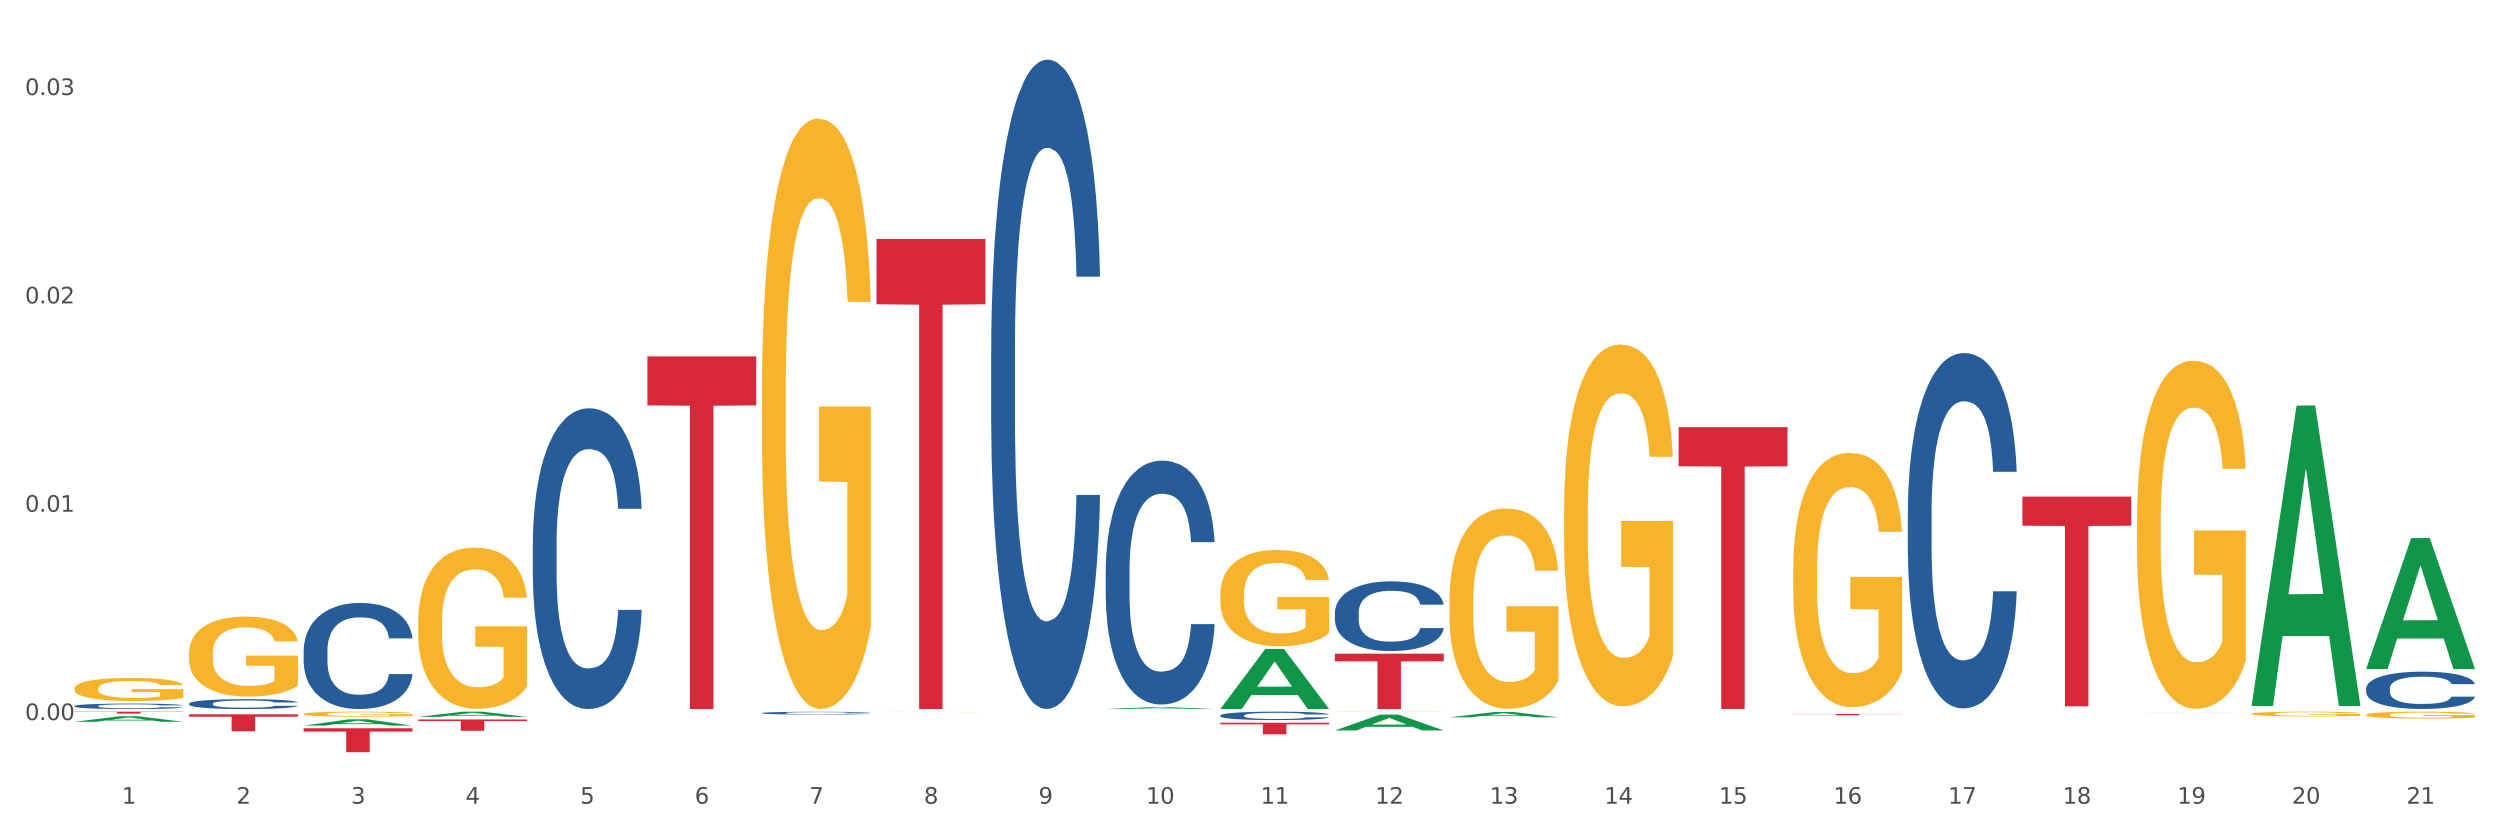
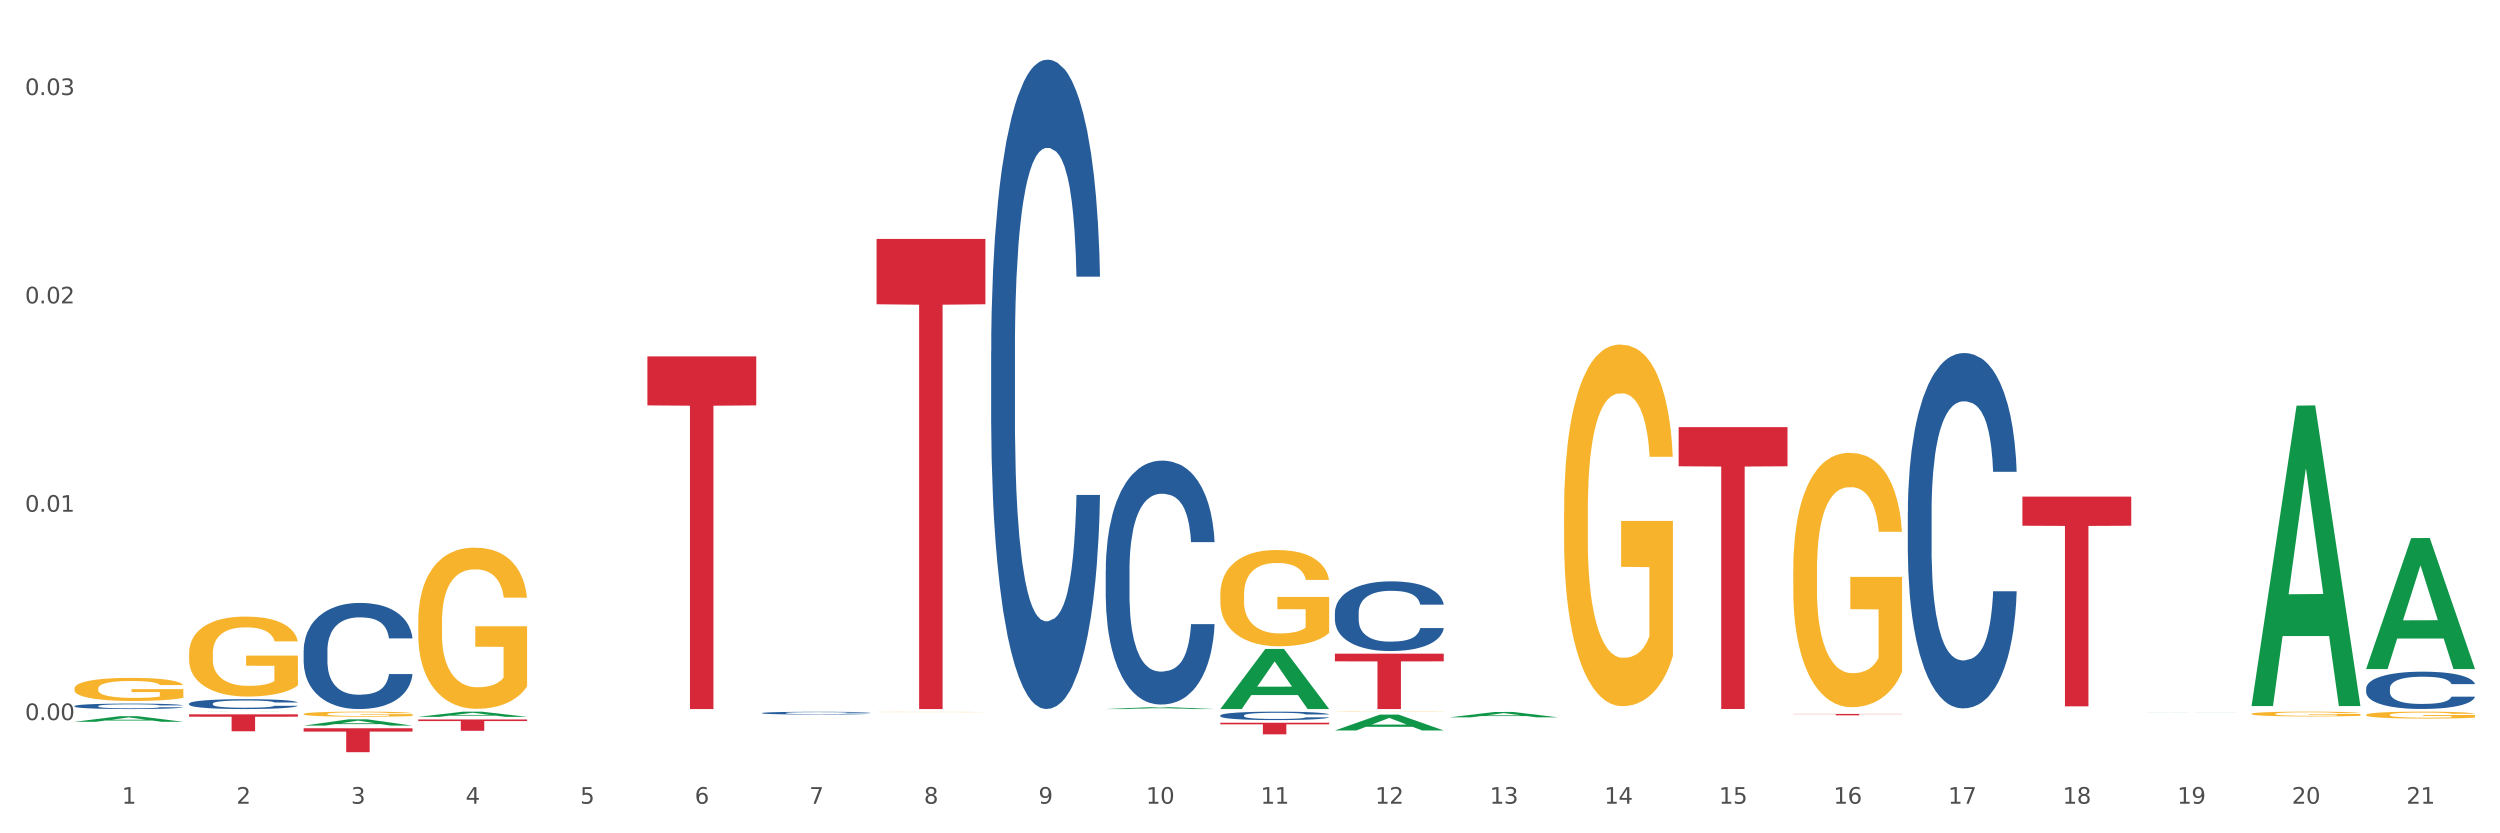
<svg xmlns="http://www.w3.org/2000/svg" xmlns:xlink="http://www.w3.org/1999/xlink" width="1080pt" height="360pt" viewBox="0 0 1080 360" version="1.1">
  <rect x="0" y="0" width="1080" height="360" fill="#333333" stroke="none" />
  <defs>
    <style type="text/css">*{stroke-linejoin: round; stroke-linecap: butt}</style>
  </defs>
  <g id="figure_1">
    <g id="patch_1">
      <path d="M 0 360  L 1080 360  L 1080 0  L 0 0  z " style="fill: #ffffff; stroke: #ffffff; stroke-linejoin: miter" />
    </g>
    <g id="axes_1">
      <g id="matplotlib.axis_1">
        <g id="xtick_1">
          <g id="text_1">
            <g style="fill: #4d4d4d" transform="translate(52.633 347.204) scale(0.096 -0.096)">
              <defs>
                <path id="DejaVuSans-31" d="M 794 531  L 1825 531  L 1825 4091  L 703 3866  L 703 4441  L 1819 4666  L 2450 4666  L 2450 531  L 3481 531  L 3481 0  L 794 0  L 794 531  z " transform="scale(0.016)" />
              </defs>
              <use xlink:href="#DejaVuSans-31" />
            </g>
          </g>
        </g>
        <g id="xtick_2">
          <g id="text_2">
            <g style="fill: #4d4d4d" transform="translate(102.133 347.204) scale(0.096 -0.096)">
              <defs>
                <path id="DejaVuSans-32" d="M 1228 531  L 3431 531  L 3431 0  L 469 0  L 469 531  Q 828 903 1448 1529  Q 2069 2156 2228 2338  Q 2531 2678 2651 2914  Q 2772 3150 2772 3378  Q 2772 3750 2511 3984  Q 2250 4219 1831 4219  Q 1534 4219 1204 4116  Q 875 4013 500 3803  L 500 4441  Q 881 4594 1212 4672  Q 1544 4750 1819 4750  Q 2544 4750 2975 4387  Q 3406 4025 3406 3419  Q 3406 3131 3298 2873  Q 3191 2616 2906 2266  Q 2828 2175 2409 1742  Q 1991 1309 1228 531  z " transform="scale(0.016)" />
              </defs>
              <use xlink:href="#DejaVuSans-32" />
            </g>
          </g>
        </g>
        <g id="xtick_3">
          <g id="text_3">
            <g style="fill: #4d4d4d" transform="translate(151.633 347.204) scale(0.096 -0.096)">
              <defs>
                <path id="DejaVuSans-33" d="M 2597 2516  Q 3050 2419 3304 2112  Q 3559 1806 3559 1356  Q 3559 666 3084 287  Q 2609 -91 1734 -91  Q 1441 -91 1130 -33  Q 819 25 488 141  L 488 750  Q 750 597 1062 519  Q 1375 441 1716 441  Q 2309 441 2620 675  Q 2931 909 2931 1356  Q 2931 1769 2642 2001  Q 2353 2234 1838 2234  L 1294 2234  L 1294 2753  L 1863 2753  Q 2328 2753 2575 2939  Q 2822 3125 2822 3475  Q 2822 3834 2567 4026  Q 2313 4219 1838 4219  Q 1578 4219 1281 4162  Q 984 4106 628 3988  L 628 4550  Q 988 4650 1302 4700  Q 1616 4750 1894 4750  Q 2613 4750 3031 4423  Q 3450 4097 3450 3541  Q 3450 3153 3228 2886  Q 3006 2619 2597 2516  z " transform="scale(0.016)" />
              </defs>
              <use xlink:href="#DejaVuSans-33" />
            </g>
          </g>
        </g>
        <g id="xtick_4">
          <g id="text_4">
            <g style="fill: #4d4d4d" transform="translate(201.133 347.204) scale(0.096 -0.096)">
              <defs>
                <path id="DejaVuSans-34" d="M 2419 4116  L 825 1625  L 2419 1625  L 2419 4116  z M 2253 4666  L 3047 4666  L 3047 1625  L 3713 1625  L 3713 1100  L 3047 1100  L 3047 0  L 2419 0  L 2419 1100  L 313 1100  L 313 1709  L 2253 4666  z " transform="scale(0.016)" />
              </defs>
              <use xlink:href="#DejaVuSans-34" />
            </g>
          </g>
        </g>
        <g id="xtick_5">
          <g id="text_5">
            <g style="fill: #4d4d4d" transform="translate(250.633 347.204) scale(0.096 -0.096)">
              <defs>
                <path id="DejaVuSans-35" d="M 691 4666  L 3169 4666  L 3169 4134  L 1269 4134  L 1269 2991  Q 1406 3038 1543 3061  Q 1681 3084 1819 3084  Q 2600 3084 3056 2656  Q 3513 2228 3513 1497  Q 3513 744 3044 326  Q 2575 -91 1722 -91  Q 1428 -91 1123 -41  Q 819 9 494 109  L 494 744  Q 775 591 1075 516  Q 1375 441 1709 441  Q 2250 441 2565 725  Q 2881 1009 2881 1497  Q 2881 1984 2565 2268  Q 2250 2553 1709 2553  Q 1456 2553 1204 2497  Q 953 2441 691 2322  L 691 4666  z " transform="scale(0.016)" />
              </defs>
              <use xlink:href="#DejaVuSans-35" />
            </g>
          </g>
        </g>
        <g id="xtick_6">
          <g id="text_6">
            <g style="fill: #4d4d4d" transform="translate(300.134 347.204) scale(0.096 -0.096)">
              <defs>
                <path id="DejaVuSans-36" d="M 2113 2584  Q 1688 2584 1439 2293  Q 1191 2003 1191 1497  Q 1191 994 1439 701  Q 1688 409 2113 409  Q 2538 409 2786 701  Q 3034 994 3034 1497  Q 3034 2003 2786 2293  Q 2538 2584 2113 2584  z M 3366 4563  L 3366 3988  Q 3128 4100 2886 4159  Q 2644 4219 2406 4219  Q 1781 4219 1451 3797  Q 1122 3375 1075 2522  Q 1259 2794 1537 2939  Q 1816 3084 2150 3084  Q 2853 3084 3261 2657  Q 3669 2231 3669 1497  Q 3669 778 3244 343  Q 2819 -91 2113 -91  Q 1303 -91 875 529  Q 447 1150 447 2328  Q 447 3434 972 4092  Q 1497 4750 2381 4750  Q 2619 4750 2861 4703  Q 3103 4656 3366 4563  z " transform="scale(0.016)" />
              </defs>
              <use xlink:href="#DejaVuSans-36" />
            </g>
          </g>
        </g>
        <g id="xtick_7">
          <g id="text_7">
            <g style="fill: #4d4d4d" transform="translate(349.634 347.204) scale(0.096 -0.096)">
              <defs>
                <path id="DejaVuSans-37" d="M 525 4666  L 3525 4666  L 3525 4397  L 1831 0  L 1172 0  L 2766 4134  L 525 4134  L 525 4666  z " transform="scale(0.016)" />
              </defs>
              <use xlink:href="#DejaVuSans-37" />
            </g>
          </g>
        </g>
        <g id="xtick_8">
          <g id="text_8">
            <g style="fill: #4d4d4d" transform="translate(399.134 347.204) scale(0.096 -0.096)">
              <defs>
                <path id="DejaVuSans-38" d="M 2034 2216  Q 1584 2216 1326 1975  Q 1069 1734 1069 1313  Q 1069 891 1326 650  Q 1584 409 2034 409  Q 2484 409 2743 651  Q 3003 894 3003 1313  Q 3003 1734 2745 1975  Q 2488 2216 2034 2216  z M 1403 2484  Q 997 2584 770 2862  Q 544 3141 544 3541  Q 544 4100 942 4425  Q 1341 4750 2034 4750  Q 2731 4750 3128 4425  Q 3525 4100 3525 3541  Q 3525 3141 3298 2862  Q 3072 2584 2669 2484  Q 3125 2378 3379 2068  Q 3634 1759 3634 1313  Q 3634 634 3220 271  Q 2806 -91 2034 -91  Q 1263 -91 848 271  Q 434 634 434 1313  Q 434 1759 690 2068  Q 947 2378 1403 2484  z M 1172 3481  Q 1172 3119 1398 2916  Q 1625 2713 2034 2713  Q 2441 2713 2670 2916  Q 2900 3119 2900 3481  Q 2900 3844 2670 4047  Q 2441 4250 2034 4250  Q 1625 4250 1398 4047  Q 1172 3844 1172 3481  z " transform="scale(0.016)" />
              </defs>
              <use xlink:href="#DejaVuSans-38" />
            </g>
          </g>
        </g>
        <g id="xtick_9">
          <g id="text_9">
            <g style="fill: #4d4d4d" transform="translate(448.634 347.204) scale(0.096 -0.096)">
              <defs>
                <path id="DejaVuSans-39" d="M 703 97  L 703 672  Q 941 559 1184 500  Q 1428 441 1663 441  Q 2288 441 2617 861  Q 2947 1281 2994 2138  Q 2813 1869 2534 1725  Q 2256 1581 1919 1581  Q 1219 1581 811 2004  Q 403 2428 403 3163  Q 403 3881 828 4315  Q 1253 4750 1959 4750  Q 2769 4750 3195 4129  Q 3622 3509 3622 2328  Q 3622 1225 3098 567  Q 2575 -91 1691 -91  Q 1453 -91 1209 -44  Q 966 3 703 97  z M 1959 2075  Q 2384 2075 2632 2365  Q 2881 2656 2881 3163  Q 2881 3666 2632 3958  Q 2384 4250 1959 4250  Q 1534 4250 1286 3958  Q 1038 3666 1038 3163  Q 1038 2656 1286 2365  Q 1534 2075 1959 2075  z " transform="scale(0.016)" />
              </defs>
              <use xlink:href="#DejaVuSans-39" />
            </g>
          </g>
        </g>
        <g id="xtick_10">
          <g id="text_10">
            <g style="fill: #4d4d4d" transform="translate(495.079 347.204) scale(0.096 -0.096)">
              <defs>
                <path id="DejaVuSans-30" d="M 2034 4250  Q 1547 4250 1301 3770  Q 1056 3291 1056 2328  Q 1056 1369 1301 889  Q 1547 409 2034 409  Q 2525 409 2770 889  Q 3016 1369 3016 2328  Q 3016 3291 2770 3770  Q 2525 4250 2034 4250  z M 2034 4750  Q 2819 4750 3233 4129  Q 3647 3509 3647 2328  Q 3647 1150 3233 529  Q 2819 -91 2034 -91  Q 1250 -91 836 529  Q 422 1150 422 2328  Q 422 3509 836 4129  Q 1250 4750 2034 4750  z " transform="scale(0.016)" />
              </defs>
              <use xlink:href="#DejaVuSans-31" />
              <use xlink:href="#DejaVuSans-30" transform="translate(63.623 0)" />
            </g>
          </g>
        </g>
        <g id="xtick_11">
          <g id="text_11">
            <g style="fill: #4d4d4d" transform="translate(544.58 347.204) scale(0.096 -0.096)">
              <use xlink:href="#DejaVuSans-31" />
              <use xlink:href="#DejaVuSans-31" transform="translate(63.623 0)" />
            </g>
          </g>
        </g>
        <g id="xtick_12">
          <g id="text_12">
            <g style="fill: #4d4d4d" transform="translate(594.08 347.204) scale(0.096 -0.096)">
              <use xlink:href="#DejaVuSans-31" />
              <use xlink:href="#DejaVuSans-32" transform="translate(63.623 0)" />
            </g>
          </g>
        </g>
        <g id="xtick_13">
          <g id="text_13">
            <g style="fill: #4d4d4d" transform="translate(643.58 347.204) scale(0.096 -0.096)">
              <use xlink:href="#DejaVuSans-31" />
              <use xlink:href="#DejaVuSans-33" transform="translate(63.623 0)" />
            </g>
          </g>
        </g>
        <g id="xtick_14">
          <g id="text_14">
            <g style="fill: #4d4d4d" transform="translate(693.08 347.204) scale(0.096 -0.096)">
              <use xlink:href="#DejaVuSans-31" />
              <use xlink:href="#DejaVuSans-34" transform="translate(63.623 0)" />
            </g>
          </g>
        </g>
        <g id="xtick_15">
          <g id="text_15">
            <g style="fill: #4d4d4d" transform="translate(742.58 347.204) scale(0.096 -0.096)">
              <use xlink:href="#DejaVuSans-31" />
              <use xlink:href="#DejaVuSans-35" transform="translate(63.623 0)" />
            </g>
          </g>
        </g>
        <g id="xtick_16">
          <g id="text_16">
            <g style="fill: #4d4d4d" transform="translate(792.08 347.204) scale(0.096 -0.096)">
              <use xlink:href="#DejaVuSans-31" />
              <use xlink:href="#DejaVuSans-36" transform="translate(63.623 0)" />
            </g>
          </g>
        </g>
        <g id="xtick_17">
          <g id="text_17">
            <g style="fill: #4d4d4d" transform="translate(841.58 347.204) scale(0.096 -0.096)">
              <use xlink:href="#DejaVuSans-31" />
              <use xlink:href="#DejaVuSans-37" transform="translate(63.623 0)" />
            </g>
          </g>
        </g>
        <g id="xtick_18">
          <g id="text_18">
            <g style="fill: #4d4d4d" transform="translate(891.08 347.204) scale(0.096 -0.096)">
              <use xlink:href="#DejaVuSans-31" />
              <use xlink:href="#DejaVuSans-38" transform="translate(63.623 0)" />
            </g>
          </g>
        </g>
        <g id="xtick_19">
          <g id="text_19">
            <g style="fill: #4d4d4d" transform="translate(940.58 347.204) scale(0.096 -0.096)">
              <use xlink:href="#DejaVuSans-31" />
              <use xlink:href="#DejaVuSans-39" transform="translate(63.623 0)" />
            </g>
          </g>
        </g>
        <g id="xtick_20">
          <g id="text_20">
            <g style="fill: #4d4d4d" transform="translate(990.08 347.204) scale(0.096 -0.096)">
              <use xlink:href="#DejaVuSans-32" />
              <use xlink:href="#DejaVuSans-30" transform="translate(63.623 0)" />
            </g>
          </g>
        </g>
        <g id="xtick_21">
          <g id="text_21">
            <g style="fill: #4d4d4d" transform="translate(1039.58 347.204) scale(0.096 -0.096)">
              <use xlink:href="#DejaVuSans-32" />
              <use xlink:href="#DejaVuSans-31" transform="translate(63.623 0)" />
            </g>
          </g>
        </g>
        <g id="xtick_22" />
        <g id="xtick_23" />
        <g id="xtick_24" />
        <g id="xtick_25" />
        <g id="xtick_26" />
        <g id="xtick_27" />
        <g id="xtick_28" />
        <g id="xtick_29" />
        <g id="xtick_30" />
        <g id="xtick_31" />
        <g id="xtick_32" />
        <g id="xtick_33" />
        <g id="xtick_34" />
        <g id="xtick_35" />
        <g id="xtick_36" />
        <g id="xtick_37" />
        <g id="xtick_38" />
        <g id="xtick_39" />
        <g id="xtick_40" />
        <g id="xtick_41" />
      </g>
      <g id="matplotlib.axis_2">
        <g id="ytick_1">
          <g id="text_22">
            <g style="fill: #4d4d4d" transform="translate(10.8 311.081) scale(0.096 -0.096)">
              <defs>
                <path id="DejaVuSans-2e" d="M 684 794  L 1344 794  L 1344 0  L 684 0  L 684 794  z " transform="scale(0.016)" />
              </defs>
              <use xlink:href="#DejaVuSans-30" />
              <use xlink:href="#DejaVuSans-2e" transform="translate(63.623 0)" />
              <use xlink:href="#DejaVuSans-30" transform="translate(95.41 0)" />
              <use xlink:href="#DejaVuSans-30" transform="translate(159.033 0)" />
            </g>
          </g>
        </g>
        <g id="ytick_2">
          <g id="text_23">
            <g style="fill: #4d4d4d" transform="translate(10.8 221.075) scale(0.096 -0.096)">
              <use xlink:href="#DejaVuSans-30" />
              <use xlink:href="#DejaVuSans-2e" transform="translate(63.623 0)" />
              <use xlink:href="#DejaVuSans-30" transform="translate(95.41 0)" />
              <use xlink:href="#DejaVuSans-31" transform="translate(159.033 0)" />
            </g>
          </g>
        </g>
        <g id="ytick_3">
          <g id="text_24">
            <g style="fill: #4d4d4d" transform="translate(10.8 131.069) scale(0.096 -0.096)">
              <use xlink:href="#DejaVuSans-30" />
              <use xlink:href="#DejaVuSans-2e" transform="translate(63.623 0)" />
              <use xlink:href="#DejaVuSans-30" transform="translate(95.41 0)" />
              <use xlink:href="#DejaVuSans-32" transform="translate(159.033 0)" />
            </g>
          </g>
        </g>
        <g id="ytick_4">
          <g id="text_25">
            <g style="fill: #4d4d4d" transform="translate(10.8 41.063) scale(0.096 -0.096)">
              <use xlink:href="#DejaVuSans-30" />
              <use xlink:href="#DejaVuSans-2e" transform="translate(63.623 0)" />
              <use xlink:href="#DejaVuSans-30" transform="translate(95.41 0)" />
              <use xlink:href="#DejaVuSans-33" transform="translate(159.033 0)" />
            </g>
          </g>
        </g>
        <g id="ytick_5" />
        <g id="ytick_6" />
        <g id="ytick_7" />
      </g>
      <g id="PolyCollection_1">
        <path d="M 32.175 311.813  L 32.223 311.811  L 51.615 309.41  L 59.663 309.408  L 79.2 311.818  L 69.892 311.818  L 65.674 311.256  L 45.652 311.256  L 45.507 311.266  L 41.435 311.818  L 32.175 311.818  L 32.175 311.813  L 48.173 310.922  L 63.153 310.919  L 55.736 309.921  L 55.639 309.917  L 55.542 309.924  L 48.125 310.919  L 48.173 310.922  L 32.175 311.813  z " clip-path="url(#pbf2fd257dd)" style="fill: #109648" />
-         <path d="M 230.175 234.756  L 230.231 234.638  L 230.231 231.315  L 230.397 226.806  L 231.009 218.5  L 231.787 212.212  L 233.121 204.855  L 233.844 201.77  L 234.789 198.329  L 236.734 192.752  L 238.957 188.006  L 240.514 185.395  L 241.681 183.734  L 244.294 180.768  L 245.794 179.462  L 247.351 178.394  L 248.685 177.683  L 250.908 176.852  L 252.687 176.496  L 254.744 176.377  L 256.467 176.496  L 258.746 176.971  L 262.081 178.394  L 263.359 179.225  L 265.082 180.649  L 266.861 182.547  L 268.306 184.446  L 269.974 187.175  L 271.697 190.735  L 273.365 195.244  L 274.532 199.397  L 275.477 203.787  L 276.311 209.127  L 276.922 214.941  L 277.2 219.806  L 267.028 219.806  L 266.75 215.415  L 266.194 210.669  L 265.638 207.465  L 265.027 204.855  L 264.082 201.889  L 263.248 199.99  L 261.859 197.736  L 260.58 196.312  L 259.524 195.481  L 258.245 194.769  L 255.522 194.057  L 253.576 194.057  L 252.353 194.294  L 250.853 194.888  L 249.574 195.718  L 248.073 197.142  L 246.906 198.685  L 245.739 200.702  L 245.072 202.126  L 244.071 204.736  L 243.404 206.872  L 242.515 210.55  L 242.015 213.161  L 241.125 219.924  L 240.736 224.908  L 240.569 228.349  L 240.458 232.146  L 240.458 250.656  L 240.792 258.962  L 241.07 262.522  L 241.514 266.557  L 242.348 271.777  L 243.571 276.88  L 244.849 280.558  L 245.906 282.813  L 246.906 284.474  L 247.907 285.779  L 249.13 286.965  L 250.13 287.677  L 251.631 288.389  L 253.41 288.745  L 254.799 288.745  L 257.634 288.152  L 258.913 287.559  L 260.135 286.728  L 261.469 285.423  L 262.526 283.999  L 263.137 282.931  L 264.137 280.677  L 264.916 278.304  L 265.583 275.574  L 266.027 273.201  L 266.528 269.642  L 266.917 265.607  L 267.028 263.471  L 277.2 263.471  L 276.978 267.743  L 276.589 271.896  L 275.81 277.473  L 275.199 280.677  L 274.254 284.592  L 273.253 287.915  L 271.864 291.593  L 270.585 294.322  L 269.251 296.695  L 267.806 298.831  L 265.194 301.798  L 264.249 302.628  L 262.248 304.052  L 260.691 304.883  L 258.412 305.713  L 256.078 306.188  L 253.632 306.307  L 251.464 306.069  L 249.074 305.357  L 247.573 304.645  L 245.906 303.577  L 243.96 301.916  L 242.126 299.899  L 240.403 297.526  L 238.791 294.797  L 237.29 291.712  L 235.344 286.61  L 233.899 281.626  L 232.843 276.998  L 232.12 273.083  L 231.398 268.099  L 231.009 264.658  L 230.397 256.352  L 230.175 248.639  L 230.175 234.756  z " clip-path="url(#pbf2fd257dd)" style="fill: #255c99" />
        <path d="M 131.175 281.063  L 131.231 281.022  L 131.231 279.849  L 131.397 278.259  L 132.009 275.328  L 132.787 273.11  L 134.121 270.514  L 134.844 269.426  L 135.789 268.212  L 137.734 266.244  L 139.957 264.57  L 141.514 263.649  L 142.681 263.062  L 145.294 262.016  L 146.794 261.555  L 148.351 261.179  L 149.685 260.927  L 151.908 260.634  L 153.687 260.509  L 155.744 260.467  L 157.467 260.509  L 159.746 260.676  L 163.081 261.179  L 164.359 261.472  L 166.082 261.974  L 167.861 262.644  L 169.306 263.314  L 170.974 264.276  L 172.697 265.532  L 174.365 267.123  L 175.532 268.588  L 176.477 270.137  L 177.311 272.021  L 177.922 274.072  L 178.2 275.789  L 168.028 275.789  L 167.75 274.24  L 167.194 272.565  L 166.638 271.435  L 166.027 270.514  L 165.082 269.467  L 164.248 268.798  L 162.859 268.002  L 161.58 267.5  L 160.524 267.207  L 159.245 266.956  L 156.522 266.705  L 154.576 266.705  L 153.353 266.788  L 151.853 266.998  L 150.574 267.291  L 149.073 267.793  L 147.906 268.337  L 146.739 269.049  L 146.072 269.551  L 145.071 270.472  L 144.404 271.226  L 143.515 272.523  L 143.015 273.444  L 142.125 275.831  L 141.736 277.589  L 141.569 278.803  L 141.458 280.142  L 141.458 286.673  L 141.792 289.603  L 142.07 290.859  L 142.514 292.283  L 143.348 294.125  L 144.571 295.925  L 145.849 297.222  L 146.906 298.018  L 147.906 298.604  L 148.907 299.064  L 150.13 299.483  L 151.13 299.734  L 152.631 299.985  L 154.41 300.111  L 155.799 300.111  L 158.634 299.902  L 159.912 299.692  L 161.135 299.399  L 162.469 298.939  L 163.526 298.436  L 164.137 298.06  L 165.137 297.264  L 165.916 296.427  L 166.583 295.464  L 167.027 294.627  L 167.528 293.371  L 167.917 291.948  L 168.028 291.194  L 178.2 291.194  L 177.978 292.701  L 177.589 294.166  L 176.81 296.134  L 176.199 297.264  L 175.254 298.646  L 174.253 299.818  L 172.864 301.116  L 171.585 302.078  L 170.251 302.916  L 168.806 303.669  L 166.194 304.716  L 165.249 305.009  L 163.248 305.511  L 161.691 305.804  L 159.412 306.097  L 157.078 306.265  L 154.632 306.307  L 152.464 306.223  L 150.074 305.972  L 148.573 305.72  L 146.906 305.344  L 144.96 304.758  L 143.126 304.046  L 141.403 303.209  L 139.791 302.246  L 138.29 301.157  L 136.344 299.357  L 134.899 297.599  L 133.843 295.966  L 133.12 294.585  L 132.398 292.827  L 132.009 291.613  L 131.397 288.682  L 131.175 285.961  L 131.175 281.063  z " clip-path="url(#pbf2fd257dd)" style="fill: #255c99" />
        <path d="M 81.675 303.957  L 81.731 303.954  L 81.731 303.845  L 81.897 303.696  L 82.509 303.424  L 83.287 303.217  L 84.621 302.976  L 85.344 302.874  L 86.289 302.762  L 88.234 302.578  L 90.457 302.423  L 92.014 302.337  L 93.181 302.282  L 95.794 302.185  L 97.294 302.142  L 98.851 302.107  L 100.185 302.084  L 102.408 302.056  L 104.187 302.045  L 106.244 302.041  L 107.967 302.045  L 110.246 302.06  L 113.581 302.107  L 114.859 302.134  L 116.582 302.181  L 118.361 302.243  L 119.806 302.306  L 121.474 302.395  L 123.197 302.512  L 124.865 302.66  L 126.032 302.797  L 126.977 302.941  L 127.811 303.116  L 128.422 303.307  L 128.7 303.467  L 118.528 303.467  L 118.25 303.322  L 117.694 303.167  L 117.138 303.061  L 116.527 302.976  L 115.582 302.878  L 114.748 302.816  L 113.359 302.742  L 112.08 302.695  L 111.024 302.668  L 109.745 302.645  L 107.022 302.621  L 105.076 302.621  L 103.853 302.629  L 102.353 302.649  L 101.074 302.676  L 99.573 302.723  L 98.406 302.773  L 97.239 302.839  L 96.572 302.886  L 95.571 302.972  L 94.904 303.042  L 94.015 303.163  L 93.515 303.248  L 92.625 303.471  L 92.236 303.634  L 92.069 303.747  L 91.958 303.872  L 91.958 304.479  L 92.292 304.752  L 92.57 304.869  L 93.014 305.002  L 93.848 305.173  L 95.071 305.34  L 96.349 305.461  L 97.406 305.535  L 98.406 305.59  L 99.407 305.633  L 100.63 305.672  L 101.63 305.695  L 103.131 305.718  L 104.91 305.73  L 106.299 305.73  L 109.134 305.711  L 110.412 305.691  L 111.635 305.664  L 112.969 305.621  L 114.026 305.574  L 114.637 305.539  L 115.638 305.465  L 116.416 305.387  L 117.083 305.298  L 117.527 305.22  L 118.028 305.103  L 118.417 304.97  L 118.528 304.9  L 128.7 304.9  L 128.478 305.04  L 128.089 305.177  L 127.31 305.36  L 126.699 305.465  L 125.754 305.594  L 124.753 305.703  L 123.364 305.824  L 122.085 305.913  L 120.751 305.991  L 119.306 306.061  L 116.694 306.159  L 115.749 306.186  L 113.748 306.233  L 112.191 306.26  L 109.912 306.287  L 107.578 306.303  L 105.132 306.307  L 102.964 306.299  L 100.574 306.275  L 99.073 306.252  L 97.406 306.217  L 95.46 306.162  L 93.626 306.096  L 91.903 306.018  L 90.291 305.929  L 88.79 305.827  L 86.844 305.66  L 85.399 305.496  L 84.343 305.344  L 83.62 305.216  L 82.898 305.052  L 82.509 304.939  L 81.897 304.666  L 81.675 304.413  L 81.675 303.957  z " clip-path="url(#pbf2fd257dd)" style="fill: #255c99" />
        <path d="M 32.175 305.01  L 32.231 305.008  L 32.231 304.947  L 32.397 304.866  L 33.009 304.715  L 33.787 304.601  L 35.121 304.468  L 35.844 304.412  L 36.789 304.349  L 38.734 304.248  L 40.957 304.162  L 42.514 304.115  L 43.681 304.085  L 46.294 304.031  L 47.794 304.007  L 49.351 303.988  L 50.685 303.975  L 52.908 303.96  L 54.687 303.954  L 56.744 303.952  L 58.467 303.954  L 60.746 303.962  L 64.081 303.988  L 65.359 304.003  L 67.082 304.029  L 68.861 304.063  L 70.306 304.098  L 71.974 304.147  L 73.697 304.212  L 75.365 304.293  L 76.532 304.369  L 77.477 304.448  L 78.311 304.545  L 78.922 304.65  L 79.2 304.739  L 69.028 304.739  L 68.75 304.659  L 68.194 304.573  L 67.638 304.515  L 67.027 304.468  L 66.082 304.414  L 65.248 304.38  L 63.859 304.339  L 62.58 304.313  L 61.524 304.298  L 60.245 304.285  L 57.522 304.272  L 55.576 304.272  L 54.353 304.276  L 52.853 304.287  L 51.574 304.302  L 50.073 304.328  L 48.906 304.356  L 47.739 304.392  L 47.072 304.418  L 46.071 304.466  L 45.404 304.504  L 44.515 304.571  L 44.015 304.618  L 43.125 304.741  L 42.736 304.831  L 42.569 304.894  L 42.458 304.962  L 42.458 305.298  L 42.792 305.448  L 43.07 305.513  L 43.514 305.586  L 44.348 305.681  L 45.571 305.773  L 46.849 305.84  L 47.906 305.881  L 48.906 305.911  L 49.907 305.934  L 51.13 305.956  L 52.13 305.969  L 53.631 305.982  L 55.41 305.988  L 56.799 305.988  L 59.634 305.977  L 60.913 305.967  L 62.135 305.952  L 63.469 305.928  L 64.526 305.902  L 65.137 305.883  L 66.138 305.842  L 66.916 305.799  L 67.583 305.75  L 68.027 305.707  L 68.528 305.642  L 68.917 305.569  L 69.028 305.53  L 79.2 305.53  L 78.978 305.608  L 78.589 305.683  L 77.81 305.784  L 77.199 305.842  L 76.254 305.913  L 75.253 305.973  L 73.864 306.04  L 72.585 306.089  L 71.251 306.132  L 69.806 306.171  L 67.194 306.225  L 66.249 306.24  L 64.248 306.266  L 62.691 306.281  L 60.412 306.296  L 58.078 306.304  L 55.632 306.307  L 53.464 306.302  L 51.074 306.289  L 49.573 306.276  L 47.906 306.257  L 45.96 306.227  L 44.126 306.19  L 42.403 306.147  L 40.791 306.098  L 39.29 306.042  L 37.344 305.95  L 35.899 305.859  L 34.843 305.775  L 34.12 305.704  L 33.398 305.614  L 33.009 305.552  L 32.397 305.401  L 32.175 305.261  L 32.175 305.01  z " clip-path="url(#pbf2fd257dd)" style="fill: #255c99" />
        <path d="M 81.675 282.331  L 81.731 282.299  L 81.731 281.164  L 81.842 280.186  L 82.397 277.819  L 83.23 275.863  L 83.84 274.822  L 84.451 273.97  L 85.173 273.118  L 86.061 272.235  L 87.671 270.941  L 88.67 270.279  L 89.892 269.585  L 92.113 268.575  L 93.723 268.007  L 95.388 267.534  L 98.109 266.966  L 99.885 266.714  L 101.773 266.524  L 104.049 266.398  L 105.77 266.366  L 109.546 266.461  L 112.766 266.745  L 114.32 266.966  L 116.319 267.345  L 117.374 267.597  L 119.095 268.102  L 120.872 268.764  L 122.093 269.332  L 123.925 270.405  L 125.313 271.478  L 126.59 272.803  L 127.256 273.718  L 127.756 274.57  L 128.2 275.548  L 128.644 277.094  L 118.651 277.094  L 118.262 275.989  L 117.652 274.948  L 116.763 273.939  L 115.986 273.308  L 114.654 272.519  L 113.432 272.014  L 112.155 271.635  L 110.601 271.32  L 109.379 271.162  L 107.658 271.036  L 104.271 271.067  L 101.995 271.32  L 100.441 271.635  L 99.441 271.919  L 98.553 272.235  L 97.554 272.677  L 96.388 273.339  L 95.555 273.939  L 94.722 274.696  L 94.056 275.453  L 93.445 276.336  L 92.945 277.283  L 92.557 278.261  L 92.224 279.46  L 91.946 281.448  L 91.946 285.77  L 92.057 286.748  L 92.335 288.042  L 92.668 289.02  L 93.223 290.187  L 93.723 290.976  L 94.667 292.112  L 95.721 293.058  L 96.554 293.658  L 97.387 294.162  L 98.831 294.856  L 100.441 295.424  L 101.829 295.771  L 103.716 296.087  L 104.993 296.213  L 106.104 296.276  L 108.824 296.276  L 110.767 296.182  L 112.932 295.961  L 114.598 295.677  L 115.986 295.33  L 117.541 294.762  L 118.54 294.225  L 118.54 287.631  L 106.326 287.6  L 106.326 283.214  L 128.7 283.214  L 128.7 296.087  L 127.756 296.749  L 126.701 297.349  L 125.591 297.885  L 123.925 298.548  L 121.927 299.179  L 120.15 299.621  L 118.262 299.999  L 116.042 300.346  L 113.155 300.662  L 111.378 300.788  L 109.157 300.883  L 106.548 300.914  L 104.271 300.851  L 102.051 300.693  L 99.719 300.409  L 97.443 299.999  L 95.721 299.589  L 94 299.084  L 92.168 298.422  L 90.725 297.791  L 89.614 297.223  L 88.393 296.497  L 87.06 295.551  L 86.061 294.699  L 85.173 293.815  L 84.229 292.679  L 83.563 291.701  L 82.896 290.471  L 82.508 289.556  L 82.064 288.136  L 81.731 286.149  L 81.675 282.331  z " clip-path="url(#pbf2fd257dd)" style="fill: #f7b32b" />
-         <path d="M 32.175 307.433  L 79.2 307.433  L 79.2 307.551  L 60.702 307.552  L 60.702 308.281  L 50.562 308.281  L 50.562 307.552  L 32.175 307.551  L 32.175 307.434  L 32.175 307.433  z " clip-path="url(#pbf2fd257dd)" style="fill: #d62839" />
        <path d="M 81.675 308.596  L 128.7 308.596  L 128.7 309.613  L 110.202 309.62  L 110.202 315.911  L 100.062 315.911  L 100.062 309.62  L 81.675 309.613  L 81.675 308.603  L 81.675 308.596  z " clip-path="url(#pbf2fd257dd)" style="fill: #d62839" />
        <path d="M 131.175 314.599  L 178.2 314.599  L 178.2 316.038  L 159.702 316.047  L 159.702 324.95  L 149.562 324.95  L 149.562 316.047  L 131.175 316.038  L 131.175 314.609  L 131.175 314.599  z " clip-path="url(#pbf2fd257dd)" style="fill: #d62839" />
        <path d="M 180.675 310.807  L 227.7 310.807  L 227.7 311.488  L 209.202 311.493  L 209.202 315.713  L 199.062 315.713  L 199.062 311.493  L 180.675 311.488  L 180.675 310.811  L 180.675 310.807  z " clip-path="url(#pbf2fd257dd)" style="fill: #d62839" />
        <path d="M 279.675 153.956  L 326.7 153.956  L 326.7 175.128  L 308.202 175.271  L 308.202 306.307  L 298.062 306.307  L 298.062 175.271  L 279.675 175.128  L 279.675 154.099  L 279.675 153.956  z " clip-path="url(#pbf2fd257dd)" style="fill: #d62839" />
        <path d="M 378.675 103.221  L 425.7 103.221  L 425.7 131.443  L 407.202 131.634  L 407.202 306.307  L 397.062 306.307  L 397.062 131.634  L 378.675 131.443  L 378.675 103.412  L 378.675 103.221  z " clip-path="url(#pbf2fd257dd)" style="fill: #d62839" />
        <path d="M 527.175 312.208  L 574.2 312.208  L 574.2 312.908  L 555.702 312.913  L 555.702 317.245  L 545.562 317.245  L 545.562 312.913  L 527.175 312.908  L 527.175 312.213  L 527.175 312.208  z " clip-path="url(#pbf2fd257dd)" style="fill: #d62839" />
        <path d="M 576.675 282.379  L 623.7 282.379  L 623.7 285.704  L 605.202 285.726  L 605.202 306.307  L 595.062 306.307  L 595.062 285.726  L 576.675 285.704  L 576.675 282.401  L 576.675 282.379  z " clip-path="url(#pbf2fd257dd)" style="fill: #d62839" />
        <path d="M 675.675 306.21  L 722.7 306.21  L 722.7 306.211  L 704.202 306.211  L 704.202 306.219  L 694.062 306.219  L 694.062 306.211  L 675.675 306.211  L 675.675 306.21  L 675.675 306.21  z " clip-path="url(#pbf2fd257dd)" style="fill: #d62839" />
        <path d="M 725.175 184.508  L 772.2 184.508  L 772.2 201.432  L 753.702 201.546  L 753.702 306.29  L 743.562 306.29  L 743.562 201.546  L 725.175 201.432  L 725.175 184.622  L 725.175 184.508  z " clip-path="url(#pbf2fd257dd)" style="fill: #d62839" />
        <path d="M 329.175 308.028  L 329.231 308.027  L 329.231 307.997  L 329.397 307.955  L 330.009 307.879  L 330.787 307.821  L 332.121 307.754  L 332.844 307.725  L 333.789 307.694  L 335.734 307.643  L 337.957 307.599  L 339.514 307.575  L 340.681 307.56  L 343.294 307.533  L 344.794 307.521  L 346.351 307.511  L 347.685 307.504  L 349.908 307.497  L 351.687 307.493  L 353.744 307.492  L 355.467 307.493  L 357.746 307.498  L 361.081 307.511  L 362.359 307.519  L 364.082 307.532  L 365.861 307.549  L 367.306 307.566  L 368.974 307.592  L 370.697 307.624  L 372.365 307.666  L 373.532 307.704  L 374.477 307.744  L 375.311 307.793  L 375.922 307.846  L 376.2 307.891  L 366.028 307.891  L 365.75 307.851  L 365.194 307.807  L 364.638 307.778  L 364.027 307.754  L 363.082 307.727  L 362.248 307.709  L 360.859 307.688  L 359.58 307.675  L 358.524 307.668  L 357.245 307.661  L 354.522 307.655  L 352.576 307.655  L 351.353 307.657  L 349.853 307.662  L 348.574 307.67  L 347.073 307.683  L 345.906 307.697  L 344.739 307.716  L 344.072 307.729  L 343.071 307.753  L 342.404 307.772  L 341.515 307.806  L 341.015 307.83  L 340.125 307.892  L 339.736 307.938  L 339.569 307.97  L 339.458 308.004  L 339.458 308.174  L 339.792 308.251  L 340.07 308.283  L 340.514 308.32  L 341.348 308.368  L 342.571 308.415  L 343.849 308.449  L 344.906 308.47  L 345.906 308.485  L 346.907 308.497  L 348.13 308.508  L 349.13 308.514  L 350.631 308.521  L 352.41 308.524  L 353.799 308.524  L 356.634 308.519  L 357.913 308.513  L 359.135 308.505  L 360.469 308.493  L 361.526 308.48  L 362.137 308.471  L 363.137 308.45  L 363.916 308.428  L 364.583 308.403  L 365.027 308.381  L 365.528 308.349  L 365.917 308.312  L 366.028 308.292  L 376.2 308.292  L 375.978 308.331  L 375.589 308.369  L 374.81 308.42  L 374.199 308.45  L 373.254 308.486  L 372.253 308.516  L 370.864 308.55  L 369.585 308.575  L 368.251 308.597  L 366.806 308.617  L 364.194 308.644  L 363.249 308.651  L 361.248 308.664  L 359.691 308.672  L 357.412 308.68  L 355.078 308.684  L 352.632 308.685  L 350.464 308.683  L 348.074 308.676  L 346.573 308.67  L 344.906 308.66  L 342.96 308.645  L 341.126 308.626  L 339.403 308.605  L 337.791 308.58  L 336.29 308.551  L 334.344 308.504  L 332.899 308.459  L 331.843 308.416  L 331.12 308.38  L 330.398 308.334  L 330.009 308.303  L 329.397 308.227  L 329.175 308.156  L 329.175 308.028  z " clip-path="url(#pbf2fd257dd)" style="fill: #255c99" />
        <path d="M 774.675 308.417  L 821.7 308.417  L 821.7 308.501  L 803.202 308.501  L 803.202 309.021  L 793.062 309.021  L 793.062 308.501  L 774.675 308.501  L 774.675 308.417  L 774.675 308.417  z " clip-path="url(#pbf2fd257dd)" style="fill: #d62839" />
        <path d="M 428.175 151.814  L 428.231 151.557  L 428.231 144.384  L 428.397 134.648  L 429.009 116.713  L 429.787 103.134  L 431.121 87.249  L 431.844 80.588  L 432.789 73.158  L 434.734 61.116  L 436.957 50.868  L 438.514 45.231  L 439.681 41.644  L 442.294 35.239  L 443.794 32.421  L 445.351 30.115  L 446.685 28.578  L 448.908 26.784  L 450.687 26.016  L 452.744 25.759  L 454.467 26.016  L 456.746 27.041  L 460.081 30.115  L 461.359 31.908  L 463.082 34.983  L 464.861 39.082  L 466.306 43.182  L 467.974 49.074  L 469.697 56.761  L 471.365 66.496  L 472.532 75.464  L 473.477 84.943  L 474.311 96.473  L 474.922 109.027  L 475.2 119.531  L 465.028 119.531  L 464.75 110.052  L 464.194 99.803  L 463.638 92.886  L 463.027 87.249  L 462.082 80.844  L 461.248 76.745  L 459.859 71.877  L 458.58 68.802  L 457.524 67.009  L 456.245 65.472  L 453.522 63.934  L 451.576 63.934  L 450.353 64.447  L 448.853 65.728  L 447.574 67.521  L 446.073 70.596  L 444.906 73.926  L 443.739 78.282  L 443.072 81.356  L 442.071 86.993  L 441.404 91.605  L 440.515 99.547  L 440.015 105.184  L 439.125 119.788  L 438.736 130.548  L 438.569 137.978  L 438.458 146.177  L 438.458 186.145  L 438.792 204.08  L 439.07 211.766  L 439.514 220.477  L 440.348 231.75  L 441.571 242.767  L 442.849 250.71  L 443.906 255.578  L 444.906 259.164  L 445.907 261.983  L 447.13 264.545  L 448.13 266.082  L 449.631 267.619  L 451.41 268.388  L 452.799 268.388  L 455.634 267.107  L 456.913 265.826  L 458.135 264.032  L 459.469 261.214  L 460.526 258.14  L 461.137 255.834  L 462.137 250.966  L 462.916 245.842  L 463.583 239.949  L 464.027 234.825  L 464.528 227.138  L 464.917 218.427  L 465.028 213.816  L 475.2 213.816  L 474.978 223.039  L 474.589 232.006  L 473.81 244.048  L 473.199 250.966  L 472.254 259.421  L 471.253 266.594  L 469.864 274.537  L 468.585 280.43  L 467.251 285.554  L 465.806 290.165  L 463.194 296.571  L 462.249 298.364  L 460.248 301.439  L 458.691 303.232  L 456.412 305.026  L 454.078 306.05  L 451.632 306.307  L 449.464 305.794  L 447.074 304.257  L 445.573 302.72  L 443.906 300.414  L 441.96 296.827  L 440.126 292.471  L 438.403 287.347  L 436.791 281.454  L 435.29 274.793  L 433.344 263.776  L 431.899 253.015  L 430.843 243.023  L 430.12 234.569  L 429.398 223.808  L 429.009 216.378  L 428.397 198.443  L 428.175 181.79  L 428.175 151.814  z " clip-path="url(#pbf2fd257dd)" style="fill: #255c99" />
        <path d="M 527.175 309.072  L 527.231 309.069  L 527.231 308.976  L 527.397 308.849  L 528.009 308.616  L 528.787 308.439  L 530.121 308.233  L 530.844 308.146  L 531.789 308.05  L 533.734 307.893  L 535.957 307.76  L 537.514 307.686  L 538.681 307.64  L 541.294 307.557  L 542.794 307.52  L 544.351 307.49  L 545.685 307.47  L 547.908 307.447  L 549.687 307.437  L 551.744 307.433  L 553.467 307.437  L 555.746 307.45  L 559.081 307.49  L 560.359 307.513  L 562.082 307.553  L 563.861 307.606  L 565.306 307.66  L 566.974 307.736  L 568.697 307.836  L 570.365 307.963  L 571.532 308.08  L 572.477 308.203  L 573.311 308.353  L 573.922 308.516  L 574.2 308.653  L 564.028 308.653  L 563.75 308.529  L 563.194 308.396  L 562.638 308.306  L 562.027 308.233  L 561.082 308.15  L 560.248 308.096  L 558.859 308.033  L 557.58 307.993  L 556.524 307.97  L 555.245 307.95  L 552.522 307.93  L 550.576 307.93  L 549.353 307.936  L 547.853 307.953  L 546.574 307.976  L 545.073 308.016  L 543.906 308.06  L 542.739 308.116  L 542.072 308.156  L 541.071 308.229  L 540.404 308.289  L 539.515 308.393  L 539.015 308.466  L 538.125 308.656  L 537.736 308.796  L 537.569 308.892  L 537.458 308.999  L 537.458 309.519  L 537.792 309.752  L 538.07 309.852  L 538.514 309.965  L 539.348 310.112  L 540.571 310.255  L 541.849 310.358  L 542.906 310.422  L 543.906 310.468  L 544.907 310.505  L 546.13 310.538  L 547.13 310.558  L 548.631 310.578  L 550.41 310.588  L 551.799 310.588  L 554.634 310.572  L 555.913 310.555  L 557.135 310.532  L 558.469 310.495  L 559.526 310.455  L 560.137 310.425  L 561.138 310.362  L 561.916 310.295  L 562.583 310.218  L 563.027 310.152  L 563.528 310.052  L 563.917 309.939  L 564.028 309.879  L 574.2 309.879  L 573.978 309.998  L 573.589 310.115  L 572.81 310.272  L 572.199 310.362  L 571.254 310.472  L 570.253 310.565  L 568.864 310.668  L 567.585 310.745  L 566.251 310.811  L 564.806 310.871  L 562.194 310.955  L 561.249 310.978  L 559.248 311.018  L 557.691 311.041  L 555.412 311.065  L 553.078 311.078  L 550.632 311.081  L 548.464 311.075  L 546.074 311.055  L 544.573 311.035  L 542.906 311.005  L 540.96 310.958  L 539.126 310.901  L 537.403 310.835  L 535.791 310.758  L 534.29 310.671  L 532.344 310.528  L 530.899 310.388  L 529.843 310.258  L 529.12 310.148  L 528.398 310.008  L 528.009 309.912  L 527.397 309.679  L 527.175 309.462  L 527.175 309.072  z " clip-path="url(#pbf2fd257dd)" style="fill: #255c99" />
        <path d="M 131.175 308.442  L 131.231 308.44  L 131.231 308.368  L 131.342 308.306  L 131.897 308.157  L 132.73 308.033  L 133.34 307.968  L 133.951 307.914  L 134.673 307.86  L 135.561 307.804  L 137.171 307.722  L 138.17 307.68  L 139.392 307.637  L 141.613 307.573  L 143.223 307.537  L 144.888 307.507  L 147.609 307.471  L 149.385 307.455  L 151.273 307.443  L 153.549 307.435  L 155.27 307.433  L 159.046 307.439  L 162.266 307.457  L 163.82 307.471  L 165.819 307.495  L 166.874 307.511  L 168.595 307.543  L 170.372 307.585  L 171.593 307.621  L 173.425 307.688  L 174.813 307.756  L 176.09 307.84  L 176.756 307.898  L 177.256 307.952  L 177.7 308.013  L 178.144 308.111  L 168.151 308.111  L 167.762 308.041  L 167.152 307.976  L 166.263 307.912  L 165.486 307.872  L 164.154 307.822  L 162.932 307.79  L 161.655 307.766  L 160.101 307.746  L 158.879 307.736  L 157.158 307.728  L 153.771 307.73  L 151.495 307.746  L 149.941 307.766  L 148.941 307.784  L 148.053 307.804  L 147.054 307.832  L 145.888 307.874  L 145.055 307.912  L 144.222 307.96  L 143.556 308.007  L 142.945 308.063  L 142.445 308.123  L 142.057 308.185  L 141.724 308.261  L 141.446 308.386  L 141.446 308.659  L 141.557 308.721  L 141.835 308.803  L 142.168 308.865  L 142.723 308.938  L 143.223 308.988  L 144.167 309.06  L 145.221 309.12  L 146.054 309.158  L 146.887 309.19  L 148.331 309.234  L 149.941 309.269  L 151.329 309.291  L 153.216 309.311  L 154.493 309.319  L 155.604 309.323  L 158.324 309.323  L 160.267 309.317  L 162.432 309.303  L 164.098 309.285  L 165.486 309.263  L 167.041 309.228  L 168.04 309.194  L 168.04 308.777  L 155.826 308.775  L 155.826 308.498  L 178.2 308.498  L 178.2 309.311  L 177.256 309.353  L 176.201 309.391  L 175.091 309.425  L 173.425 309.467  L 171.427 309.507  L 169.65 309.535  L 167.762 309.558  L 165.542 309.58  L 162.655 309.6  L 160.878 309.608  L 158.657 309.614  L 156.048 309.616  L 153.771 309.612  L 151.551 309.602  L 149.219 309.584  L 146.943 309.558  L 145.221 309.533  L 143.5 309.501  L 141.668 309.459  L 140.225 309.419  L 139.114 309.383  L 137.893 309.337  L 136.56 309.277  L 135.561 309.224  L 134.673 309.168  L 133.729 309.096  L 133.063 309.034  L 132.396 308.956  L 132.008 308.899  L 131.564 308.809  L 131.231 308.683  L 131.175 308.442  z " clip-path="url(#pbf2fd257dd)" style="fill: #f7b32b" />
        <path d="M 180.675 268.76  L 180.731 268.697  L 180.731 266.408  L 180.842 264.436  L 181.397 259.667  L 182.23 255.724  L 182.84 253.625  L 183.451 251.908  L 184.173 250.191  L 185.061 248.411  L 186.671 245.803  L 187.67 244.468  L 188.892 243.069  L 191.113 241.034  L 192.723 239.889  L 194.388 238.935  L 197.109 237.791  L 198.885 237.282  L 200.773 236.9  L 203.049 236.646  L 204.77 236.582  L 208.546 236.773  L 211.766 237.345  L 213.32 237.791  L 215.319 238.554  L 216.374 239.063  L 218.095 240.08  L 219.872 241.415  L 221.093 242.56  L 222.925 244.722  L 224.313 246.884  L 225.59 249.555  L 226.256 251.4  L 226.756 253.117  L 227.2 255.088  L 227.644 258.204  L 217.651 258.204  L 217.262 255.978  L 216.652 253.88  L 215.763 251.845  L 214.986 250.573  L 213.654 248.983  L 212.432 247.966  L 211.155 247.202  L 209.601 246.567  L 208.379 246.249  L 206.658 245.994  L 203.271 246.058  L 200.995 246.567  L 199.441 247.202  L 198.441 247.775  L 197.553 248.411  L 196.554 249.301  L 195.388 250.636  L 194.555 251.845  L 193.722 253.371  L 193.056 254.897  L 192.445 256.678  L 191.945 258.586  L 191.557 260.557  L 191.224 262.974  L 190.946 266.98  L 190.946 275.692  L 191.057 277.664  L 191.335 280.271  L 191.668 282.242  L 192.223 284.595  L 192.723 286.185  L 193.667 288.474  L 194.721 290.382  L 195.554 291.59  L 196.387 292.608  L 197.831 294.007  L 199.441 295.152  L 200.829 295.851  L 202.716 296.487  L 203.993 296.741  L 205.104 296.869  L 207.824 296.869  L 209.767 296.678  L 211.932 296.233  L 213.598 295.66  L 214.986 294.961  L 216.541 293.816  L 217.54 292.735  L 217.54 279.444  L 205.326 279.381  L 205.326 270.541  L 227.7 270.541  L 227.7 296.487  L 226.756 297.823  L 225.701 299.031  L 224.591 300.112  L 222.925 301.447  L 220.927 302.719  L 219.15 303.61  L 217.262 304.373  L 215.042 305.072  L 212.155 305.708  L 210.378 305.962  L 208.157 306.153  L 205.548 306.217  L 203.271 306.09  L 201.051 305.772  L 198.719 305.199  L 196.443 304.373  L 194.721 303.546  L 193 302.528  L 191.168 301.193  L 189.725 299.921  L 188.614 298.776  L 187.393 297.314  L 186.06 295.406  L 185.061 293.689  L 184.173 291.908  L 183.229 289.619  L 182.563 287.648  L 181.896 285.168  L 181.508 283.323  L 181.064 280.462  L 180.731 276.455  L 180.675 268.76  z " clip-path="url(#pbf2fd257dd)" style="fill: #f7b32b" />
-         <path d="M 329.175 169.088  L 329.231 168.855  L 329.231 160.468  L 329.342 153.246  L 329.897 135.773  L 330.73 121.329  L 331.34 113.641  L 331.951 107.351  L 332.673 101.061  L 333.561 94.537  L 335.171 84.986  L 336.17 80.093  L 337.392 74.968  L 339.613 67.513  L 341.223 63.32  L 342.888 59.825  L 345.609 55.632  L 347.385 53.768  L 349.273 52.37  L 351.549 51.438  L 353.27 51.205  L 357.046 51.904  L 360.266 54.001  L 361.82 55.632  L 363.819 58.427  L 364.874 60.291  L 366.595 64.019  L 368.372 68.911  L 369.593 73.104  L 371.425 81.025  L 372.813 88.946  L 374.09 98.731  L 374.756 105.487  L 375.256 111.777  L 375.7 118.999  L 376.144 130.415  L 366.151 130.415  L 365.762 122.261  L 365.152 114.573  L 364.263 107.118  L 363.486 102.458  L 362.154 96.634  L 360.932 92.907  L 359.655 90.111  L 358.101 87.781  L 356.879 86.617  L 355.158 85.685  L 351.771 85.918  L 349.495 87.781  L 347.941 90.111  L 346.941 92.208  L 346.053 94.537  L 345.054 97.799  L 343.888 102.691  L 343.055 107.118  L 342.222 112.709  L 341.556 118.3  L 340.945 124.823  L 340.445 131.813  L 340.057 139.035  L 339.724 147.887  L 339.446 162.565  L 339.446 194.481  L 339.557 201.703  L 339.835 211.255  L 340.168 218.477  L 340.723 227.097  L 341.223 232.921  L 342.167 241.308  L 343.221 248.297  L 344.054 252.724  L 344.887 256.451  L 346.331 261.576  L 347.941 265.77  L 349.329 268.333  L 351.216 270.662  L 352.493 271.594  L 353.604 272.06  L 356.324 272.06  L 358.267 271.361  L 360.432 269.73  L 362.098 267.634  L 363.486 265.071  L 365.041 260.878  L 366.04 256.917  L 366.04 208.226  L 353.826 207.994  L 353.826 175.611  L 376.2 175.611  L 376.2 270.662  L 375.256 275.555  L 374.201 279.981  L 373.091 283.942  L 371.425 288.834  L 369.427 293.493  L 367.65 296.755  L 365.762 299.55  L 363.542 302.113  L 360.655 304.443  L 358.878 305.375  L 356.657 306.074  L 354.048 306.307  L 351.771 305.841  L 349.551 304.676  L 347.219 302.579  L 344.943 299.55  L 343.221 296.522  L 341.5 292.794  L 339.668 287.902  L 338.225 283.243  L 337.114 279.049  L 335.893 273.691  L 334.56 266.702  L 333.561 260.412  L 332.673 253.888  L 331.729 245.502  L 331.063 238.28  L 330.396 229.194  L 330.008 222.438  L 329.564 211.954  L 329.231 197.277  L 329.175 169.088  z " clip-path="url(#pbf2fd257dd)" style="fill: #f7b32b" />
        <path d="M 378.675 307.579  L 378.731 307.578  L 378.731 307.575  L 378.842 307.572  L 379.397 307.565  L 380.23 307.559  L 380.84 307.556  L 381.451 307.553  L 382.173 307.551  L 383.061 307.548  L 384.671 307.544  L 385.67 307.542  L 386.892 307.54  L 389.113 307.537  L 390.723 307.535  L 392.388 307.534  L 395.109 307.532  L 396.885 307.531  L 398.773 307.531  L 401.049 307.531  L 402.77 307.53  L 406.546 307.531  L 409.766 307.532  L 411.32 307.532  L 413.319 307.533  L 414.374 307.534  L 416.095 307.536  L 417.872 307.538  L 419.093 307.539  L 420.925 307.543  L 422.313 307.546  L 423.59 307.55  L 424.256 307.553  L 424.756 307.555  L 425.2 307.558  L 425.644 307.563  L 415.651 307.563  L 415.262 307.559  L 414.652 307.556  L 413.763 307.553  L 412.986 307.551  L 411.654 307.549  L 410.432 307.547  L 409.155 307.546  L 407.601 307.545  L 406.379 307.545  L 404.658 307.545  L 401.271 307.545  L 398.995 307.545  L 397.441 307.546  L 396.441 307.547  L 395.553 307.548  L 394.554 307.549  L 393.388 307.551  L 392.555 307.553  L 391.722 307.556  L 391.056 307.558  L 390.445 307.56  L 389.945 307.563  L 389.557 307.566  L 389.224 307.57  L 388.946 307.576  L 388.946 307.589  L 389.057 307.592  L 389.335 307.596  L 389.668 307.599  L 390.223 307.602  L 390.723 307.605  L 391.667 307.608  L 392.721 307.611  L 393.554 307.613  L 394.387 307.614  L 395.831 307.616  L 397.441 307.618  L 398.829 307.619  L 400.716 307.62  L 401.993 307.62  L 403.104 307.621  L 405.824 307.621  L 407.767 307.62  L 409.932 307.62  L 411.598 307.619  L 412.986 307.618  L 414.541 307.616  L 415.54 307.614  L 415.54 307.595  L 403.326 307.594  L 403.326 307.581  L 425.7 307.581  L 425.7 307.62  L 424.756 307.622  L 423.701 307.624  L 422.591 307.625  L 420.925 307.627  L 418.927 307.629  L 417.15 307.631  L 415.262 307.632  L 413.042 307.633  L 410.155 307.634  L 408.378 307.634  L 406.157 307.634  L 403.548 307.635  L 401.271 307.634  L 399.051 307.634  L 396.719 307.633  L 394.443 307.632  L 392.721 307.631  L 391 307.629  L 389.168 307.627  L 387.725 307.625  L 386.614 307.623  L 385.393 307.621  L 384.06 307.618  L 383.061 307.616  L 382.173 307.613  L 381.229 307.61  L 380.563 307.607  L 379.896 307.603  L 379.508 307.6  L 379.064 307.596  L 378.731 307.59  L 378.675 307.579  z " clip-path="url(#pbf2fd257dd)" style="fill: #f7b32b" />
        <path d="M 527.175 256.825  L 527.231 256.787  L 527.231 255.419  L 527.342 254.242  L 527.897 251.393  L 528.73 249.038  L 529.34 247.784  L 529.951 246.759  L 530.673 245.733  L 531.561 244.669  L 533.171 243.112  L 534.17 242.314  L 535.392 241.479  L 537.613 240.263  L 539.223 239.579  L 540.888 239.009  L 543.609 238.326  L 545.385 238.022  L 547.273 237.794  L 549.549 237.642  L 551.27 237.604  L 555.046 237.718  L 558.266 238.06  L 559.82 238.326  L 561.819 238.782  L 562.874 239.085  L 564.595 239.693  L 566.372 240.491  L 567.593 241.175  L 569.425 242.466  L 570.813 243.758  L 572.09 245.353  L 572.756 246.455  L 573.256 247.48  L 573.7 248.658  L 574.144 250.519  L 564.151 250.519  L 563.762 249.19  L 563.152 247.936  L 562.263 246.721  L 561.486 245.961  L 560.154 245.011  L 558.932 244.403  L 557.655 243.948  L 556.101 243.568  L 554.879 243.378  L 553.158 243.226  L 549.771 243.264  L 547.495 243.568  L 545.941 243.948  L 544.941 244.289  L 544.053 244.669  L 543.054 245.201  L 541.888 245.999  L 541.055 246.721  L 540.222 247.632  L 539.556 248.544  L 538.945 249.607  L 538.445 250.747  L 538.057 251.925  L 537.724 253.368  L 537.446 255.761  L 537.446 260.965  L 537.557 262.143  L 537.835 263.7  L 538.168 264.878  L 538.723 266.283  L 539.223 267.233  L 540.167 268.6  L 541.221 269.74  L 542.054 270.461  L 542.887 271.069  L 544.331 271.905  L 545.941 272.589  L 547.329 273.007  L 549.216 273.386  L 550.493 273.538  L 551.604 273.614  L 554.324 273.614  L 556.267 273.5  L 558.432 273.234  L 560.098 272.893  L 561.486 272.475  L 563.041 271.791  L 564.04 271.145  L 564.04 263.206  L 551.826 263.168  L 551.826 257.888  L 574.2 257.888  L 574.2 273.386  L 573.256 274.184  L 572.201 274.906  L 571.091 275.552  L 569.425 276.349  L 567.427 277.109  L 565.65 277.641  L 563.762 278.097  L 561.542 278.514  L 558.655 278.894  L 556.878 279.046  L 554.657 279.16  L 552.048 279.198  L 549.771 279.122  L 547.551 278.932  L 545.219 278.59  L 542.943 278.097  L 541.221 277.603  L 539.5 276.995  L 537.668 276.197  L 536.225 275.438  L 535.114 274.754  L 533.893 273.88  L 532.56 272.741  L 531.561 271.715  L 530.673 270.651  L 529.729 269.284  L 529.063 268.106  L 528.396 266.625  L 528.008 265.523  L 527.564 263.814  L 527.231 261.421  L 527.175 256.825  z " clip-path="url(#pbf2fd257dd)" style="fill: #f7b32b" />
        <path d="M 576.675 307.498  L 576.731 307.498  L 576.731 307.494  L 576.842 307.49  L 577.397 307.48  L 578.23 307.472  L 578.84 307.468  L 579.451 307.464  L 580.173 307.461  L 581.061 307.457  L 582.671 307.452  L 583.67 307.449  L 584.892 307.446  L 587.113 307.442  L 588.723 307.44  L 590.388 307.438  L 593.109 307.436  L 594.885 307.435  L 596.773 307.434  L 599.049 307.433  L 600.77 307.433  L 604.546 307.434  L 607.766 307.435  L 609.32 307.436  L 611.319 307.437  L 612.374 307.438  L 614.095 307.44  L 615.872 307.443  L 617.093 307.445  L 618.925 307.45  L 620.313 307.454  L 621.59 307.46  L 622.256 307.463  L 622.756 307.467  L 623.2 307.471  L 623.644 307.477  L 613.651 307.477  L 613.262 307.473  L 612.652 307.468  L 611.763 307.464  L 610.986 307.462  L 609.654 307.458  L 608.432 307.456  L 607.155 307.455  L 605.601 307.453  L 604.379 307.453  L 602.658 307.452  L 599.271 307.452  L 596.995 307.453  L 595.441 307.455  L 594.441 307.456  L 593.553 307.457  L 592.554 307.459  L 591.388 307.462  L 590.555 307.464  L 589.722 307.467  L 589.056 307.47  L 588.445 307.474  L 587.945 307.478  L 587.557 307.482  L 587.224 307.487  L 586.946 307.495  L 586.946 307.512  L 587.057 307.516  L 587.335 307.522  L 587.668 307.526  L 588.223 307.53  L 588.723 307.534  L 589.667 307.538  L 590.721 307.542  L 591.554 307.545  L 592.387 307.547  L 593.831 307.55  L 595.441 307.552  L 596.829 307.553  L 598.716 307.555  L 599.993 307.555  L 601.104 307.555  L 603.824 307.555  L 605.767 307.555  L 607.932 307.554  L 609.598 307.553  L 610.986 307.551  L 612.541 307.549  L 613.54 307.547  L 613.54 307.52  L 601.326 307.52  L 601.326 307.502  L 623.7 307.502  L 623.7 307.555  L 622.756 307.557  L 621.701 307.56  L 620.591 307.562  L 618.925 307.565  L 616.927 307.567  L 615.15 307.569  L 613.262 307.57  L 611.042 307.572  L 608.155 307.573  L 606.378 307.574  L 604.157 307.574  L 601.548 307.574  L 599.271 307.574  L 597.051 307.573  L 594.719 307.572  L 592.443 307.57  L 590.721 307.569  L 589 307.567  L 587.168 307.564  L 585.725 307.561  L 584.614 307.559  L 583.393 307.556  L 582.06 307.552  L 581.061 307.549  L 580.173 307.545  L 579.229 307.541  L 578.563 307.537  L 577.896 307.532  L 577.508 307.528  L 577.064 307.522  L 576.731 307.514  L 576.675 307.498  z " clip-path="url(#pbf2fd257dd)" style="fill: #f7b32b" />
-         <path d="M 626.175 259.661  L 626.231 259.582  L 626.231 256.738  L 626.342 254.289  L 626.897 248.364  L 627.73 243.466  L 628.34 240.859  L 628.951 238.727  L 629.673 236.594  L 630.561 234.382  L 632.171 231.143  L 633.17 229.484  L 634.392 227.746  L 636.613 225.218  L 638.223 223.796  L 639.888 222.611  L 642.609 221.189  L 644.385 220.557  L 646.273 220.083  L 648.549 219.767  L 650.27 219.688  L 654.046 219.925  L 657.266 220.636  L 658.82 221.189  L 660.819 222.137  L 661.874 222.769  L 663.595 224.033  L 665.372 225.692  L 666.593 227.114  L 668.425 229.8  L 669.813 232.486  L 671.09 235.804  L 671.756 238.095  L 672.256 240.227  L 672.7 242.676  L 673.144 246.547  L 663.151 246.547  L 662.762 243.782  L 662.152 241.175  L 661.263 238.648  L 660.486 237.068  L 659.154 235.093  L 657.932 233.829  L 656.655 232.881  L 655.101 232.091  L 653.879 231.696  L 652.158 231.38  L 648.771 231.459  L 646.495 232.091  L 644.941 232.881  L 643.941 233.592  L 643.053 234.382  L 642.054 235.488  L 640.888 237.147  L 640.055 238.648  L 639.222 240.543  L 638.556 242.439  L 637.945 244.651  L 637.445 247.021  L 637.057 249.47  L 636.724 252.472  L 636.446 257.449  L 636.446 268.271  L 636.557 270.72  L 636.835 273.959  L 637.168 276.408  L 637.723 279.331  L 638.223 281.306  L 639.167 284.149  L 640.221 286.519  L 641.054 288.02  L 641.887 289.284  L 643.331 291.022  L 644.941 292.444  L 646.329 293.313  L 648.216 294.103  L 649.493 294.419  L 650.604 294.577  L 653.324 294.577  L 655.267 294.34  L 657.432 293.787  L 659.098 293.076  L 660.486 292.207  L 662.041 290.785  L 663.04 289.442  L 663.04 272.932  L 650.826 272.853  L 650.826 261.872  L 673.2 261.872  L 673.2 294.103  L 672.256 295.762  L 671.201 297.263  L 670.091 298.606  L 668.425 300.265  L 666.427 301.845  L 664.65 302.951  L 662.762 303.898  L 660.542 304.767  L 657.655 305.557  L 655.878 305.873  L 653.657 306.11  L 651.048 306.189  L 648.771 306.031  L 646.551 305.636  L 644.219 304.925  L 641.943 303.898  L 640.221 302.872  L 638.5 301.608  L 636.668 299.949  L 635.225 298.369  L 634.114 296.947  L 632.893 295.13  L 631.56 292.76  L 630.561 290.627  L 629.673 288.415  L 628.729 285.571  L 628.063 283.122  L 627.396 280.042  L 627.008 277.751  L 626.564 274.196  L 626.231 269.219  L 626.175 259.661  z " clip-path="url(#pbf2fd257dd)" style="fill: #f7b32b" />
        <path d="M 675.675 221.038  L 675.731 220.895  L 675.731 215.758  L 675.842 211.335  L 676.397 200.633  L 677.23 191.786  L 677.84 187.077  L 678.451 183.225  L 679.173 179.372  L 680.061 175.377  L 681.671 169.526  L 682.67 166.53  L 683.892 163.391  L 686.113 158.824  L 687.723 156.256  L 689.388 154.116  L 692.109 151.547  L 693.885 150.406  L 695.773 149.55  L 698.049 148.979  L 699.77 148.836  L 703.546 149.264  L 706.766 150.548  L 708.32 151.547  L 710.319 153.26  L 711.374 154.401  L 713.095 156.684  L 714.872 159.681  L 716.093 162.249  L 717.925 167.101  L 719.313 171.952  L 720.59 177.945  L 721.256 182.083  L 721.756 185.936  L 722.2 190.359  L 722.644 197.351  L 712.651 197.351  L 712.262 192.357  L 711.652 187.648  L 710.763 183.082  L 709.986 180.228  L 708.654 176.661  L 707.432 174.378  L 706.155 172.666  L 704.601 171.239  L 703.379 170.525  L 701.658 169.954  L 698.271 170.097  L 695.995 171.239  L 694.441 172.666  L 693.441 173.95  L 692.553 175.377  L 691.554 177.374  L 690.388 180.371  L 689.555 183.082  L 688.722 186.507  L 688.056 189.931  L 687.445 193.927  L 686.945 198.207  L 686.557 202.631  L 686.224 208.053  L 685.946 217.043  L 685.946 236.591  L 686.057 241.015  L 686.335 246.865  L 686.668 251.289  L 687.223 256.568  L 687.723 260.136  L 688.667 265.273  L 689.721 269.553  L 690.554 272.264  L 691.387 274.547  L 692.831 277.687  L 694.441 280.255  L 695.829 281.825  L 697.716 283.252  L 698.993 283.822  L 700.104 284.108  L 702.824 284.108  L 704.767 283.68  L 706.932 282.681  L 708.598 281.397  L 709.986 279.827  L 711.541 277.259  L 712.54 274.833  L 712.54 245.01  L 700.326 244.868  L 700.326 225.033  L 722.7 225.033  L 722.7 283.252  L 721.756 286.248  L 720.701 288.959  L 719.591 291.385  L 717.925 294.382  L 715.927 297.235  L 714.15 299.233  L 712.262 300.945  L 710.042 302.515  L 707.155 303.942  L 705.378 304.513  L 703.157 304.941  L 700.548 305.084  L 698.271 304.798  L 696.051 304.085  L 693.719 302.8  L 691.443 300.945  L 689.721 299.09  L 688 296.807  L 686.168 293.811  L 684.725 290.957  L 683.614 288.389  L 682.393 285.107  L 681.06 280.826  L 680.061 276.973  L 679.173 272.978  L 678.229 267.841  L 677.563 263.418  L 676.896 257.853  L 676.508 253.714  L 676.064 247.293  L 675.731 238.304  L 675.675 221.038  z " clip-path="url(#pbf2fd257dd)" style="fill: #f7b32b" />
        <path d="M 774.675 246.403  L 774.731 246.303  L 774.731 242.69  L 774.842 239.579  L 775.397 232.053  L 776.23 225.831  L 776.84 222.519  L 777.451 219.809  L 778.173 217.1  L 779.061 214.29  L 780.671 210.175  L 781.67 208.068  L 782.892 205.86  L 785.113 202.648  L 786.723 200.842  L 788.388 199.337  L 791.109 197.53  L 792.885 196.727  L 794.773 196.125  L 797.049 195.724  L 798.77 195.624  L 802.546 195.925  L 805.766 196.828  L 807.32 197.53  L 809.319 198.735  L 810.374 199.537  L 812.095 201.143  L 813.872 203.251  L 815.093 205.057  L 816.925 208.469  L 818.313 211.881  L 819.59 216.096  L 820.256 219.006  L 820.756 221.716  L 821.2 224.827  L 821.644 229.744  L 811.651 229.744  L 811.262 226.232  L 810.652 222.92  L 809.763 219.709  L 808.986 217.702  L 807.654 215.193  L 806.432 213.587  L 805.155 212.383  L 803.601 211.379  L 802.379 210.878  L 800.658 210.476  L 797.271 210.577  L 794.995 211.379  L 793.441 212.383  L 792.441 213.286  L 791.553 214.29  L 790.554 215.695  L 789.388 217.802  L 788.555 219.709  L 787.722 222.117  L 787.056 224.526  L 786.445 227.336  L 785.945 230.347  L 785.557 233.458  L 785.224 237.271  L 784.946 243.593  L 784.946 257.342  L 785.057 260.453  L 785.335 264.568  L 785.668 267.679  L 786.223 271.392  L 786.723 273.901  L 787.667 277.514  L 788.721 280.524  L 789.554 282.431  L 790.387 284.037  L 791.831 286.245  L 793.441 288.051  L 794.829 289.155  L 796.716 290.158  L 797.993 290.56  L 799.104 290.761  L 801.824 290.761  L 803.767 290.459  L 805.932 289.757  L 807.598 288.854  L 808.986 287.75  L 810.541 285.943  L 811.54 284.237  L 811.54 263.263  L 799.326 263.163  L 799.326 249.213  L 821.7 249.213  L 821.7 290.158  L 820.756 292.266  L 819.701 294.173  L 818.591 295.879  L 816.925 297.986  L 814.927 299.993  L 813.15 301.398  L 811.262 302.602  L 809.042 303.706  L 806.155 304.71  L 804.378 305.111  L 802.157 305.412  L 799.548 305.513  L 797.271 305.312  L 795.051 304.81  L 792.719 303.907  L 790.443 302.602  L 788.721 301.298  L 787 299.692  L 785.168 297.585  L 783.725 295.578  L 782.614 293.771  L 781.393 291.463  L 780.06 288.452  L 779.061 285.743  L 778.173 282.933  L 777.229 279.32  L 776.563 276.209  L 775.896 272.295  L 775.508 269.385  L 775.064 264.869  L 774.731 258.546  L 774.675 246.403  z " clip-path="url(#pbf2fd257dd)" style="fill: #f7b32b" />
-         <path d="M 923.175 225.309  L 923.231 225.171  L 923.231 220.227  L 923.342 215.969  L 923.897 205.667  L 924.73 197.152  L 925.34 192.619  L 925.951 188.911  L 926.673 185.202  L 927.561 181.356  L 929.171 175.725  L 930.17 172.84  L 931.392 169.819  L 933.613 165.423  L 935.223 162.951  L 936.888 160.891  L 939.609 158.418  L 941.385 157.32  L 943.273 156.496  L 945.549 155.946  L 947.27 155.809  L 951.046 156.221  L 954.266 157.457  L 955.82 158.418  L 957.819 160.067  L 958.874 161.166  L 960.595 163.363  L 962.372 166.248  L 963.593 168.72  L 965.425 173.39  L 966.813 178.06  L 968.09 183.829  L 968.756 187.812  L 969.256 191.52  L 969.7 195.778  L 970.144 202.508  L 960.151 202.508  L 959.762 197.701  L 959.152 193.168  L 958.263 188.773  L 957.486 186.026  L 956.154 182.592  L 954.932 180.395  L 953.655 178.747  L 952.101 177.373  L 950.879 176.686  L 949.158 176.137  L 945.771 176.274  L 943.495 177.373  L 941.941 178.747  L 940.941 179.983  L 940.053 181.356  L 939.054 183.279  L 937.888 186.164  L 937.055 188.773  L 936.222 192.07  L 935.556 195.366  L 934.945 199.212  L 934.445 203.332  L 934.057 207.59  L 933.724 212.81  L 933.446 221.463  L 933.446 240.28  L 933.557 244.538  L 933.835 250.169  L 934.168 254.427  L 934.723 259.509  L 935.223 262.943  L 936.167 267.888  L 937.221 272.008  L 938.054 274.618  L 938.887 276.816  L 940.331 279.837  L 941.941 282.31  L 943.329 283.82  L 945.216 285.194  L 946.493 285.743  L 947.604 286.018  L 950.324 286.018  L 952.267 285.606  L 954.432 284.645  L 956.098 283.408  L 957.486 281.898  L 959.041 279.425  L 960.04 277.09  L 960.04 248.384  L 947.826 248.246  L 947.826 229.155  L 970.2 229.155  L 970.2 285.194  L 969.256 288.078  L 968.201 290.688  L 967.091 293.023  L 965.425 295.907  L 963.427 298.654  L 961.65 300.577  L 959.762 302.226  L 957.542 303.736  L 954.655 305.11  L 952.878 305.659  L 950.657 306.071  L 948.048 306.209  L 945.771 305.934  L 943.551 305.247  L 941.219 304.011  L 938.943 302.226  L 937.221 300.44  L 935.5 298.242  L 933.668 295.358  L 932.225 292.611  L 931.114 290.139  L 929.893 286.98  L 928.56 282.859  L 927.561 279.151  L 926.673 275.305  L 925.729 270.36  L 925.063 266.102  L 924.396 260.745  L 924.008 256.762  L 923.564 250.581  L 923.231 241.928  L 923.175 225.309  z " clip-path="url(#pbf2fd257dd)" style="fill: #f7b32b" />
        <path d="M 972.675 308.389  L 972.731 308.387  L 972.731 308.319  L 972.842 308.261  L 973.397 308.119  L 974.23 308.002  L 974.84 307.94  L 975.451 307.889  L 976.173 307.838  L 977.061 307.785  L 978.671 307.707  L 979.67 307.667  L 980.892 307.626  L 983.113 307.565  L 984.723 307.531  L 986.388 307.503  L 989.109 307.469  L 990.885 307.454  L 992.773 307.443  L 995.049 307.435  L 996.77 307.433  L 1000.546 307.439  L 1003.766 307.456  L 1005.32 307.469  L 1007.319 307.492  L 1008.374 307.507  L 1010.095 307.537  L 1011.872 307.577  L 1013.093 307.611  L 1014.925 307.675  L 1016.313 307.739  L 1017.59 307.819  L 1018.256 307.873  L 1018.756 307.924  L 1019.2 307.983  L 1019.644 308.076  L 1009.651 308.076  L 1009.262 308.009  L 1008.652 307.947  L 1007.763 307.887  L 1006.986 307.849  L 1005.654 307.802  L 1004.432 307.771  L 1003.155 307.749  L 1001.601 307.73  L 1000.379 307.72  L 998.658 307.713  L 995.271 307.715  L 992.995 307.73  L 991.441 307.749  L 990.441 307.766  L 989.553 307.785  L 988.554 307.811  L 987.388 307.851  L 986.555 307.887  L 985.722 307.932  L 985.056 307.977  L 984.445 308.03  L 983.945 308.087  L 983.557 308.145  L 983.224 308.217  L 982.946 308.336  L 982.946 308.595  L 983.057 308.654  L 983.335 308.731  L 983.668 308.79  L 984.223 308.859  L 984.723 308.907  L 985.667 308.975  L 986.721 309.031  L 987.554 309.067  L 988.387 309.097  L 989.831 309.139  L 991.441 309.173  L 992.829 309.194  L 994.716 309.213  L 995.993 309.22  L 997.104 309.224  L 999.824 309.224  L 1001.767 309.218  L 1003.932 309.205  L 1005.598 309.188  L 1006.986 309.167  L 1008.541 309.133  L 1009.54 309.101  L 1009.54 308.706  L 997.326 308.705  L 997.326 308.442  L 1019.7 308.442  L 1019.7 309.213  L 1018.756 309.252  L 1017.701 309.288  L 1016.591 309.32  L 1014.925 309.36  L 1012.927 309.398  L 1011.15 309.424  L 1009.262 309.447  L 1007.042 309.468  L 1004.155 309.487  L 1002.378 309.494  L 1000.157 309.5  L 997.548 309.502  L 995.271 309.498  L 993.051 309.488  L 990.719 309.471  L 988.443 309.447  L 986.721 309.422  L 985 309.392  L 983.168 309.352  L 981.725 309.315  L 980.614 309.281  L 979.393 309.237  L 978.06 309.181  L 977.061 309.13  L 976.173 309.077  L 975.229 309.009  L 974.563 308.95  L 973.896 308.876  L 973.508 308.822  L 973.064 308.737  L 972.731 308.618  L 972.675 308.389  z " clip-path="url(#pbf2fd257dd)" style="fill: #f7b32b" />
        <path d="M 1022.175 308.815  L 1022.231 308.813  L 1022.231 308.714  L 1022.342 308.63  L 1022.897 308.425  L 1023.73 308.255  L 1024.34 308.165  L 1024.951 308.092  L 1025.673 308.018  L 1026.561 307.941  L 1028.171 307.829  L 1029.17 307.772  L 1030.392 307.712  L 1032.613 307.624  L 1034.223 307.575  L 1035.888 307.534  L 1038.609 307.485  L 1040.385 307.463  L 1042.273 307.447  L 1044.549 307.436  L 1046.27 307.433  L 1050.046 307.441  L 1053.266 307.466  L 1054.82 307.485  L 1056.819 307.518  L 1057.874 307.54  L 1059.595 307.583  L 1061.372 307.641  L 1062.593 307.69  L 1064.425 307.783  L 1065.813 307.876  L 1067.09 307.99  L 1067.756 308.07  L 1068.256 308.143  L 1068.7 308.228  L 1069.144 308.362  L 1059.151 308.362  L 1058.762 308.266  L 1058.152 308.176  L 1057.263 308.089  L 1056.486 308.034  L 1055.154 307.966  L 1053.932 307.922  L 1052.655 307.889  L 1051.101 307.862  L 1049.879 307.848  L 1048.158 307.838  L 1044.771 307.84  L 1042.495 307.862  L 1040.941 307.889  L 1039.941 307.914  L 1039.053 307.941  L 1038.054 307.98  L 1036.888 308.037  L 1036.055 308.089  L 1035.222 308.154  L 1034.556 308.22  L 1033.945 308.296  L 1033.445 308.378  L 1033.057 308.463  L 1032.724 308.567  L 1032.446 308.739  L 1032.446 309.113  L 1032.557 309.198  L 1032.835 309.31  L 1033.168 309.394  L 1033.723 309.495  L 1034.223 309.564  L 1035.167 309.662  L 1036.221 309.744  L 1037.054 309.796  L 1037.887 309.84  L 1039.331 309.9  L 1040.941 309.949  L 1042.329 309.979  L 1044.216 310.006  L 1045.493 310.017  L 1046.604 310.023  L 1049.324 310.023  L 1051.267 310.014  L 1053.432 309.995  L 1055.098 309.971  L 1056.486 309.941  L 1058.041 309.892  L 1059.04 309.845  L 1059.04 309.274  L 1046.826 309.272  L 1046.826 308.892  L 1069.2 308.892  L 1069.2 310.006  L 1068.256 310.064  L 1067.201 310.116  L 1066.091 310.162  L 1064.425 310.219  L 1062.427 310.274  L 1060.65 310.312  L 1058.762 310.345  L 1056.542 310.375  L 1053.655 310.402  L 1051.878 310.413  L 1049.657 310.421  L 1047.048 310.424  L 1044.771 310.419  L 1042.551 310.405  L 1040.219 310.38  L 1037.943 310.345  L 1036.221 310.309  L 1034.5 310.266  L 1032.668 310.208  L 1031.225 310.154  L 1030.114 310.105  L 1028.893 310.042  L 1027.56 309.96  L 1026.561 309.886  L 1025.673 309.81  L 1024.729 309.711  L 1024.063 309.627  L 1023.396 309.52  L 1023.008 309.441  L 1022.564 309.318  L 1022.231 309.146  L 1022.175 308.815  z " clip-path="url(#pbf2fd257dd)" style="fill: #f7b32b" />
        <path d="M 1022.175 297.4  L 1022.231 297.386  L 1022.231 296.974  L 1022.397 296.415  L 1023.009 295.385  L 1023.787 294.605  L 1025.121 293.693  L 1025.844 293.31  L 1026.789 292.884  L 1028.734 292.192  L 1030.957 291.604  L 1032.514 291.28  L 1033.681 291.074  L 1036.294 290.706  L 1037.794 290.544  L 1039.351 290.412  L 1040.685 290.324  L 1042.908 290.221  L 1044.687 290.177  L 1046.744 290.162  L 1048.467 290.177  L 1050.746 290.236  L 1054.081 290.412  L 1055.359 290.515  L 1057.082 290.692  L 1058.861 290.927  L 1060.306 291.162  L 1061.974 291.501  L 1063.697 291.942  L 1065.365 292.501  L 1066.532 293.016  L 1067.477 293.561  L 1068.311 294.223  L 1068.922 294.943  L 1069.2 295.547  L 1059.028 295.547  L 1058.75 295.002  L 1058.194 294.414  L 1057.638 294.017  L 1057.027 293.693  L 1056.082 293.325  L 1055.248 293.09  L 1053.859 292.81  L 1052.58 292.634  L 1051.524 292.531  L 1050.245 292.442  L 1047.522 292.354  L 1045.576 292.354  L 1044.353 292.384  L 1042.853 292.457  L 1041.574 292.56  L 1040.073 292.737  L 1038.906 292.928  L 1037.739 293.178  L 1037.072 293.355  L 1036.071 293.678  L 1035.404 293.943  L 1034.515 294.399  L 1034.015 294.723  L 1033.125 295.561  L 1032.736 296.179  L 1032.569 296.606  L 1032.458 297.077  L 1032.458 299.372  L 1032.792 300.402  L 1033.07 300.843  L 1033.514 301.343  L 1034.348 301.991  L 1035.571 302.623  L 1036.849 303.079  L 1037.906 303.359  L 1038.906 303.565  L 1039.907 303.727  L 1041.13 303.874  L 1042.13 303.962  L 1043.631 304.05  L 1045.41 304.095  L 1046.799 304.095  L 1049.634 304.021  L 1050.912 303.947  L 1052.135 303.844  L 1053.469 303.683  L 1054.526 303.506  L 1055.137 303.374  L 1056.138 303.094  L 1056.916 302.8  L 1057.583 302.461  L 1058.027 302.167  L 1058.528 301.726  L 1058.917 301.226  L 1059.028 300.961  L 1069.2 300.961  L 1068.978 301.49  L 1068.589 302.005  L 1067.81 302.697  L 1067.199 303.094  L 1066.254 303.58  L 1065.253 303.992  L 1063.864 304.448  L 1062.585 304.786  L 1061.251 305.08  L 1059.806 305.345  L 1057.194 305.713  L 1056.249 305.816  L 1054.248 305.992  L 1052.691 306.095  L 1050.412 306.198  L 1048.078 306.257  L 1045.632 306.272  L 1043.464 306.243  L 1041.074 306.154  L 1039.573 306.066  L 1037.906 305.934  L 1035.96 305.728  L 1034.126 305.478  L 1032.403 305.183  L 1030.791 304.845  L 1029.29 304.462  L 1027.344 303.83  L 1025.899 303.212  L 1024.843 302.638  L 1024.12 302.153  L 1023.398 301.535  L 1023.009 301.108  L 1022.397 300.078  L 1022.175 299.122  L 1022.175 297.4  z " clip-path="url(#pbf2fd257dd)" style="fill: #255c99" />
        <path d="M 824.175 221.487  L 824.231 221.346  L 824.231 217.421  L 824.397 212.093  L 825.009 202.279  L 825.787 194.848  L 827.121 186.156  L 827.844 182.511  L 828.789 178.445  L 830.734 171.855  L 832.957 166.247  L 834.514 163.163  L 835.681 161.2  L 838.294 157.695  L 839.794 156.153  L 841.351 154.891  L 842.685 154.05  L 844.908 153.068  L 846.687 152.648  L 848.744 152.508  L 850.467 152.648  L 852.746 153.209  L 856.081 154.891  L 857.359 155.872  L 859.082 157.555  L 860.861 159.798  L 862.306 162.041  L 863.974 165.266  L 865.697 169.472  L 867.365 174.8  L 868.532 179.707  L 869.477 184.894  L 870.311 191.203  L 870.922 198.073  L 871.2 203.821  L 861.028 203.821  L 860.75 198.634  L 860.194 193.026  L 859.638 189.24  L 859.027 186.156  L 858.082 182.651  L 857.248 180.408  L 855.859 177.744  L 854.58 176.061  L 853.524 175.08  L 852.245 174.239  L 849.522 173.398  L 847.576 173.398  L 846.353 173.678  L 844.853 174.379  L 843.574 175.36  L 842.073 177.043  L 840.906 178.865  L 839.739 181.249  L 839.072 182.931  L 838.071 186.016  L 837.404 188.539  L 836.515 192.885  L 836.015 195.97  L 835.125 203.961  L 834.736 209.85  L 834.569 213.916  L 834.458 218.402  L 834.458 240.273  L 834.792 250.088  L 835.07 254.294  L 835.514 259.06  L 836.348 265.229  L 837.571 271.258  L 838.849 275.604  L 839.906 278.268  L 840.906 280.231  L 841.907 281.773  L 843.13 283.175  L 844.13 284.016  L 845.631 284.857  L 847.41 285.278  L 848.799 285.278  L 851.634 284.577  L 852.913 283.876  L 854.135 282.895  L 855.469 281.352  L 856.526 279.67  L 857.137 278.408  L 858.138 275.744  L 858.916 272.94  L 859.583 269.716  L 860.027 266.912  L 860.528 262.706  L 860.917 257.939  L 861.028 255.415  L 871.2 255.415  L 870.978 260.462  L 870.589 265.369  L 869.81 271.959  L 869.199 275.744  L 868.254 280.371  L 867.253 284.297  L 865.864 288.643  L 864.585 291.868  L 863.251 294.672  L 861.806 297.195  L 859.194 300.7  L 858.249 301.682  L 856.248 303.364  L 854.691 304.345  L 852.412 305.327  L 850.078 305.888  L 847.632 306.028  L 845.464 305.747  L 843.074 304.906  L 841.573 304.065  L 839.906 302.803  L 837.96 300.84  L 836.126 298.457  L 834.403 295.653  L 832.791 292.428  L 831.29 288.783  L 829.344 282.754  L 827.899 276.866  L 826.843 271.398  L 826.12 266.772  L 825.398 260.883  L 825.009 256.817  L 824.397 247.003  L 824.175 237.89  L 824.175 221.487  z " clip-path="url(#pbf2fd257dd)" style="fill: #255c99" />
        <path d="M 576.675 264.672  L 576.731 264.645  L 576.731 263.875  L 576.897 262.83  L 577.509 260.905  L 578.287 259.448  L 579.621 257.743  L 580.344 257.029  L 581.289 256.231  L 583.234 254.939  L 585.457 253.839  L 587.014 253.234  L 588.181 252.849  L 590.794 252.162  L 592.294 251.859  L 593.851 251.612  L 595.185 251.447  L 597.408 251.255  L 599.187 251.172  L 601.244 251.145  L 602.967 251.172  L 605.246 251.282  L 608.581 251.612  L 609.859 251.804  L 611.582 252.134  L 613.361 252.574  L 614.806 253.014  L 616.474 253.647  L 618.197 254.471  L 619.865 255.516  L 621.032 256.479  L 621.977 257.496  L 622.811 258.733  L 623.422 260.081  L 623.7 261.208  L 613.528 261.208  L 613.25 260.19  L 612.694 259.091  L 612.138 258.348  L 611.527 257.743  L 610.582 257.056  L 609.748 256.616  L 608.359 256.094  L 607.08 255.764  L 606.024 255.571  L 604.745 255.406  L 602.022 255.241  L 600.076 255.241  L 598.853 255.296  L 597.353 255.434  L 596.074 255.626  L 594.573 255.956  L 593.406 256.314  L 592.239 256.781  L 591.572 257.111  L 590.571 257.716  L 589.904 258.211  L 589.015 259.063  L 588.515 259.668  L 587.625 261.235  L 587.236 262.39  L 587.069 263.187  L 586.958 264.067  L 586.958 268.357  L 587.292 270.281  L 587.57 271.106  L 588.014 272.041  L 588.848 273.251  L 590.071 274.433  L 591.349 275.285  L 592.406 275.808  L 593.406 276.193  L 594.407 276.495  L 595.63 276.77  L 596.63 276.935  L 598.131 277.1  L 599.91 277.183  L 601.299 277.183  L 604.134 277.045  L 605.413 276.908  L 606.635 276.715  L 607.969 276.413  L 609.026 276.083  L 609.637 275.835  L 610.638 275.313  L 611.416 274.763  L 612.083 274.131  L 612.527 273.581  L 613.028 272.756  L 613.417 271.821  L 613.528 271.326  L 623.7 271.326  L 623.478 272.316  L 623.089 273.278  L 622.31 274.571  L 621.699 275.313  L 620.754 276.22  L 619.753 276.99  L 618.364 277.842  L 617.085 278.475  L 615.751 279.025  L 614.306 279.52  L 611.694 280.207  L 610.749 280.4  L 608.748 280.729  L 607.191 280.922  L 604.912 281.114  L 602.578 281.224  L 600.132 281.252  L 597.964 281.197  L 595.574 281.032  L 594.073 280.867  L 592.406 280.619  L 590.46 280.235  L 588.626 279.767  L 586.903 279.217  L 585.291 278.585  L 583.79 277.87  L 581.844 276.688  L 580.399 275.533  L 579.343 274.461  L 578.62 273.553  L 577.898 272.398  L 577.509 271.601  L 576.897 269.676  L 576.675 267.889  L 576.675 264.672  z " clip-path="url(#pbf2fd257dd)" style="fill: #255c99" />
        <path d="M 477.675 246.335  L 477.731 246.239  L 477.731 243.544  L 477.897 239.887  L 478.509 233.149  L 479.287 228.048  L 480.621 222.081  L 481.344 219.579  L 482.289 216.788  L 484.234 212.264  L 486.457 208.414  L 488.014 206.297  L 489.181 204.949  L 491.794 202.543  L 493.294 201.484  L 494.851 200.618  L 496.185 200.041  L 498.408 199.367  L 500.187 199.078  L 502.244 198.982  L 503.967 199.078  L 506.246 199.463  L 509.581 200.618  L 510.859 201.292  L 512.582 202.447  L 514.361 203.987  L 515.806 205.527  L 517.474 207.74  L 519.197 210.628  L 520.865 214.285  L 522.032 217.654  L 522.977 221.215  L 523.811 225.546  L 524.422 230.262  L 524.7 234.208  L 514.528 234.208  L 514.25 230.647  L 513.694 226.797  L 513.138 224.198  L 512.527 222.081  L 511.582 219.675  L 510.748 218.135  L 509.359 216.306  L 508.08 215.151  L 507.024 214.478  L 505.745 213.9  L 503.022 213.323  L 501.076 213.323  L 499.853 213.515  L 498.353 213.996  L 497.074 214.67  L 495.573 215.825  L 494.406 217.076  L 493.239 218.712  L 492.572 219.867  L 491.571 221.985  L 490.904 223.717  L 490.015 226.701  L 489.515 228.818  L 488.625 234.304  L 488.236 238.347  L 488.069 241.138  L 487.958 244.218  L 487.958 259.232  L 488.292 265.969  L 488.57 268.857  L 489.014 272.129  L 489.848 276.364  L 491.071 280.502  L 492.349 283.486  L 493.406 285.315  L 494.406 286.662  L 495.407 287.721  L 496.63 288.683  L 497.63 289.261  L 499.131 289.838  L 500.91 290.127  L 502.299 290.127  L 505.134 289.646  L 506.413 289.164  L 507.635 288.491  L 508.969 287.432  L 510.026 286.277  L 510.637 285.411  L 511.637 283.582  L 512.416 281.657  L 513.083 279.444  L 513.527 277.519  L 514.028 274.631  L 514.417 271.359  L 514.528 269.627  L 524.7 269.627  L 524.478 273.091  L 524.089 276.46  L 523.31 280.984  L 522.699 283.582  L 521.754 286.758  L 520.753 289.453  L 519.364 292.437  L 518.085 294.65  L 516.751 296.575  L 515.306 298.308  L 512.694 300.714  L 511.749 301.388  L 509.748 302.543  L 508.191 303.216  L 505.912 303.89  L 503.578 304.275  L 501.132 304.371  L 498.964 304.179  L 496.574 303.601  L 495.073 303.024  L 493.406 302.158  L 491.46 300.81  L 489.626 299.174  L 487.903 297.249  L 486.291 295.035  L 484.79 292.533  L 482.844 288.394  L 481.399 284.352  L 480.343 280.599  L 479.62 277.422  L 478.898 273.38  L 478.509 270.589  L 477.897 263.852  L 477.675 257.596  L 477.675 246.335  z " clip-path="url(#pbf2fd257dd)" style="fill: #255c99" />
        <path d="M 873.675 214.526  L 920.7 214.526  L 920.7 227.119  L 902.202 227.204  L 902.202 305.143  L 892.062 305.143  L 892.062 227.204  L 873.675 227.119  L 873.675 214.611  L 873.675 214.526  z " clip-path="url(#pbf2fd257dd)" style="fill: #d62839" />
        <path d="M 32.175 297.46  L 32.231 297.45  L 32.231 297.123  L 32.342 296.84  L 32.897 296.157  L 33.73 295.592  L 34.34 295.292  L 34.951 295.046  L 35.673 294.8  L 36.561 294.545  L 38.171 294.171  L 39.17 293.98  L 40.392 293.779  L 42.613 293.488  L 44.223 293.324  L 45.888 293.187  L 48.609 293.023  L 50.385 292.951  L 52.273 292.896  L 54.549 292.859  L 56.27 292.85  L 60.046 292.878  L 63.266 292.96  L 64.82 293.023  L 66.819 293.133  L 67.874 293.206  L 69.595 293.351  L 71.372 293.543  L 72.593 293.707  L 74.425 294.016  L 75.813 294.326  L 77.09 294.709  L 77.756 294.973  L 78.256 295.219  L 78.7 295.501  L 79.144 295.947  L 69.151 295.947  L 68.762 295.629  L 68.152 295.328  L 67.263 295.037  L 66.486 294.854  L 65.154 294.627  L 63.932 294.481  L 62.655 294.372  L 61.101 294.28  L 59.879 294.235  L 58.158 294.198  L 54.771 294.208  L 52.495 294.28  L 50.941 294.372  L 49.941 294.454  L 49.053 294.545  L 48.054 294.672  L 46.888 294.863  L 46.055 295.037  L 45.222 295.255  L 44.556 295.474  L 43.945 295.729  L 43.445 296.002  L 43.057 296.284  L 42.724 296.631  L 42.446 297.204  L 42.446 298.452  L 42.557 298.735  L 42.835 299.108  L 43.168 299.391  L 43.723 299.728  L 44.223 299.955  L 45.167 300.283  L 46.221 300.557  L 47.054 300.73  L 47.887 300.875  L 49.331 301.076  L 50.941 301.24  L 52.329 301.34  L 54.216 301.431  L 55.493 301.468  L 56.604 301.486  L 59.324 301.486  L 61.267 301.458  L 63.432 301.395  L 65.098 301.313  L 66.486 301.212  L 68.041 301.049  L 69.04 300.894  L 69.04 298.99  L 56.826 298.981  L 56.826 297.715  L 79.2 297.715  L 79.2 301.431  L 78.256 301.622  L 77.201 301.795  L 76.091 301.95  L 74.425 302.142  L 72.427 302.324  L 70.65 302.451  L 68.762 302.561  L 66.542 302.661  L 63.655 302.752  L 61.878 302.788  L 59.657 302.816  L 57.048 302.825  L 54.771 302.807  L 52.551 302.761  L 50.219 302.679  L 47.943 302.561  L 46.221 302.442  L 44.5 302.296  L 42.668 302.105  L 41.225 301.923  L 40.114 301.759  L 38.893 301.55  L 37.56 301.276  L 36.561 301.03  L 35.673 300.775  L 34.729 300.447  L 34.063 300.165  L 33.396 299.81  L 33.008 299.546  L 32.564 299.136  L 32.231 298.562  L 32.175 297.46  z " clip-path="url(#pbf2fd257dd)" style="fill: #f7b32b" />
        <path d="M 81.675 307.47  L 81.723 307.47  L 101.115 307.433  L 109.163 307.433  L 128.7 307.47  L 119.392 307.47  L 115.174 307.461  L 95.152 307.461  L 95.007 307.461  L 90.935 307.47  L 81.675 307.47  L 81.675 307.47  L 97.673 307.456  L 112.653 307.456  L 105.236 307.441  L 105.139 307.441  L 105.042 307.441  L 97.625 307.456  L 97.673 307.456  L 81.675 307.47  z " clip-path="url(#pbf2fd257dd)" style="fill: #109648" />
        <path d="M 131.175 313.467  L 131.223 313.465  L 150.615 310.746  L 158.663 310.743  L 178.2 313.472  L 168.892 313.472  L 164.674 312.837  L 144.652 312.837  L 144.507 312.847  L 140.435 313.472  L 131.175 313.472  L 131.175 313.467  L 147.173 312.458  L 162.153 312.455  L 154.736 311.325  L 154.639 311.32  L 154.542 311.327  L 147.125 312.455  L 147.173 312.458  L 131.175 313.467  z " clip-path="url(#pbf2fd257dd)" style="fill: #109648" />
        <path d="M 180.675 309.676  L 180.723 309.674  L 200.115 307.435  L 208.163 307.433  L 227.7 309.68  L 218.392 309.68  L 214.174 309.157  L 194.152 309.157  L 194.007 309.165  L 189.935 309.68  L 180.675 309.68  L 180.675 309.676  L 196.673 308.845  L 211.653 308.842  L 204.236 307.912  L 204.139 307.908  L 204.042 307.914  L 196.625 308.842  L 196.673 308.845  L 180.675 309.676  z " clip-path="url(#pbf2fd257dd)" style="fill: #109648" />
        <path d="M 477.675 306.305  L 477.723 306.304  L 497.115 305.499  L 505.163 305.498  L 524.7 306.307  L 515.392 306.307  L 511.174 306.118  L 491.152 306.118  L 491.007 306.121  L 486.935 306.307  L 477.675 306.307  L 477.675 306.305  L 493.673 306.006  L 508.653 306.005  L 501.236 305.67  L 501.139 305.669  L 501.042 305.671  L 493.625 306.005  L 493.673 306.006  L 477.675 306.305  z " clip-path="url(#pbf2fd257dd)" style="fill: #109648" />
        <path d="M 527.175 306.258  L 527.223 306.233  L 546.615 280.349  L 554.663 280.325  L 574.2 306.307  L 564.892 306.307  L 560.674 300.256  L 540.652 300.256  L 540.507 300.354  L 536.435 306.307  L 527.175 306.307  L 527.175 306.258  L 543.173 296.646  L 558.153 296.621  L 550.736 285.863  L 550.639 285.814  L 550.542 285.887  L 543.125 296.621  L 543.173 296.646  L 527.175 306.258  z " clip-path="url(#pbf2fd257dd)" style="fill: #109648" />
        <path d="M 1022.175 288.929  L 1022.223 288.876  L 1041.615 232.463  L 1049.663 232.41  L 1069.2 289.035  L 1059.892 289.035  L 1055.674 275.849  L 1035.652 275.849  L 1035.507 276.062  L 1031.435 289.035  L 1022.175 289.035  L 1022.175 288.929  L 1038.173 267.98  L 1053.153 267.927  L 1045.736 244.479  L 1045.639 244.373  L 1045.542 244.533  L 1038.125 267.927  L 1038.173 267.98  L 1022.175 288.929  z " clip-path="url(#pbf2fd257dd)" style="fill: #109648" />
        <path d="M 626.175 309.893  L 626.223 309.891  L 645.615 307.571  L 653.663 307.568  L 673.2 309.898  L 663.892 309.898  L 659.674 309.355  L 639.652 309.355  L 639.507 309.364  L 635.435 309.898  L 626.175 309.898  L 626.175 309.893  L 642.173 309.032  L 657.153 309.029  L 649.736 308.065  L 649.639 308.06  L 649.542 308.067  L 642.125 309.029  L 642.173 309.032  L 626.175 309.893  z " clip-path="url(#pbf2fd257dd)" style="fill: #109648" />
        <path d="M 923.175 307.842  L 923.223 307.842  L 942.615 307.783  L 950.663 307.782  L 970.2 307.842  L 960.892 307.842  L 956.674 307.828  L 936.652 307.828  L 936.507 307.829  L 932.435 307.842  L 923.175 307.842  L 923.175 307.842  L 939.173 307.82  L 954.153 307.82  L 946.736 307.795  L 946.639 307.795  L 946.542 307.795  L 939.125 307.82  L 939.173 307.82  L 923.175 307.842  z " clip-path="url(#pbf2fd257dd)" style="fill: #109648" />
-         <path d="M 972.675 304.777  L 972.723 304.655  L 992.115 175.24  L 1000.163 175.118  L 1019.7 305.021  L 1010.392 305.021  L 1006.174 274.771  L 986.152 274.771  L 986.007 275.259  L 981.935 305.021  L 972.675 305.021  L 972.675 304.777  L 988.673 256.719  L 1003.653 256.597  L 996.236 202.806  L 996.139 202.562  L 996.042 202.928  L 988.625 256.597  L 988.673 256.719  L 972.675 304.777  z " clip-path="url(#pbf2fd257dd)" style="fill: #109648" />
+         <path d="M 972.675 304.777  L 972.723 304.655  L 992.115 175.24  L 1000.163 175.118  L 1019.7 305.021  L 1010.392 305.021  L 1006.174 274.771  L 986.152 274.771  L 986.007 275.259  L 981.935 305.021  L 972.675 305.021  L 972.675 304.777  L 988.673 256.719  L 1003.653 256.597  L 996.236 202.806  L 996.139 202.562  L 996.042 202.928  L 988.673 256.719  L 972.675 304.777  z " clip-path="url(#pbf2fd257dd)" style="fill: #109648" />
        <path d="M 576.675 315.563  L 576.723 315.556  L 596.115 308.707  L 604.163 308.701  L 623.7 315.575  L 614.392 315.575  L 610.174 313.975  L 590.152 313.975  L 590.007 314  L 585.935 315.575  L 576.675 315.575  L 576.675 315.563  L 592.673 313.019  L 607.653 313.013  L 600.236 310.166  L 600.139 310.153  L 600.042 310.173  L 592.625 313.013  L 592.673 313.019  L 576.675 315.563  z " clip-path="url(#pbf2fd257dd)" style="fill: #109648" />
      </g>
    </g>
  </g>
  <defs>
    <clipPath id="pbf2fd257dd">
      <rect x="32.175" y="10.8" width="1037.025" height="329.109" />
    </clipPath>
  </defs>
</svg>